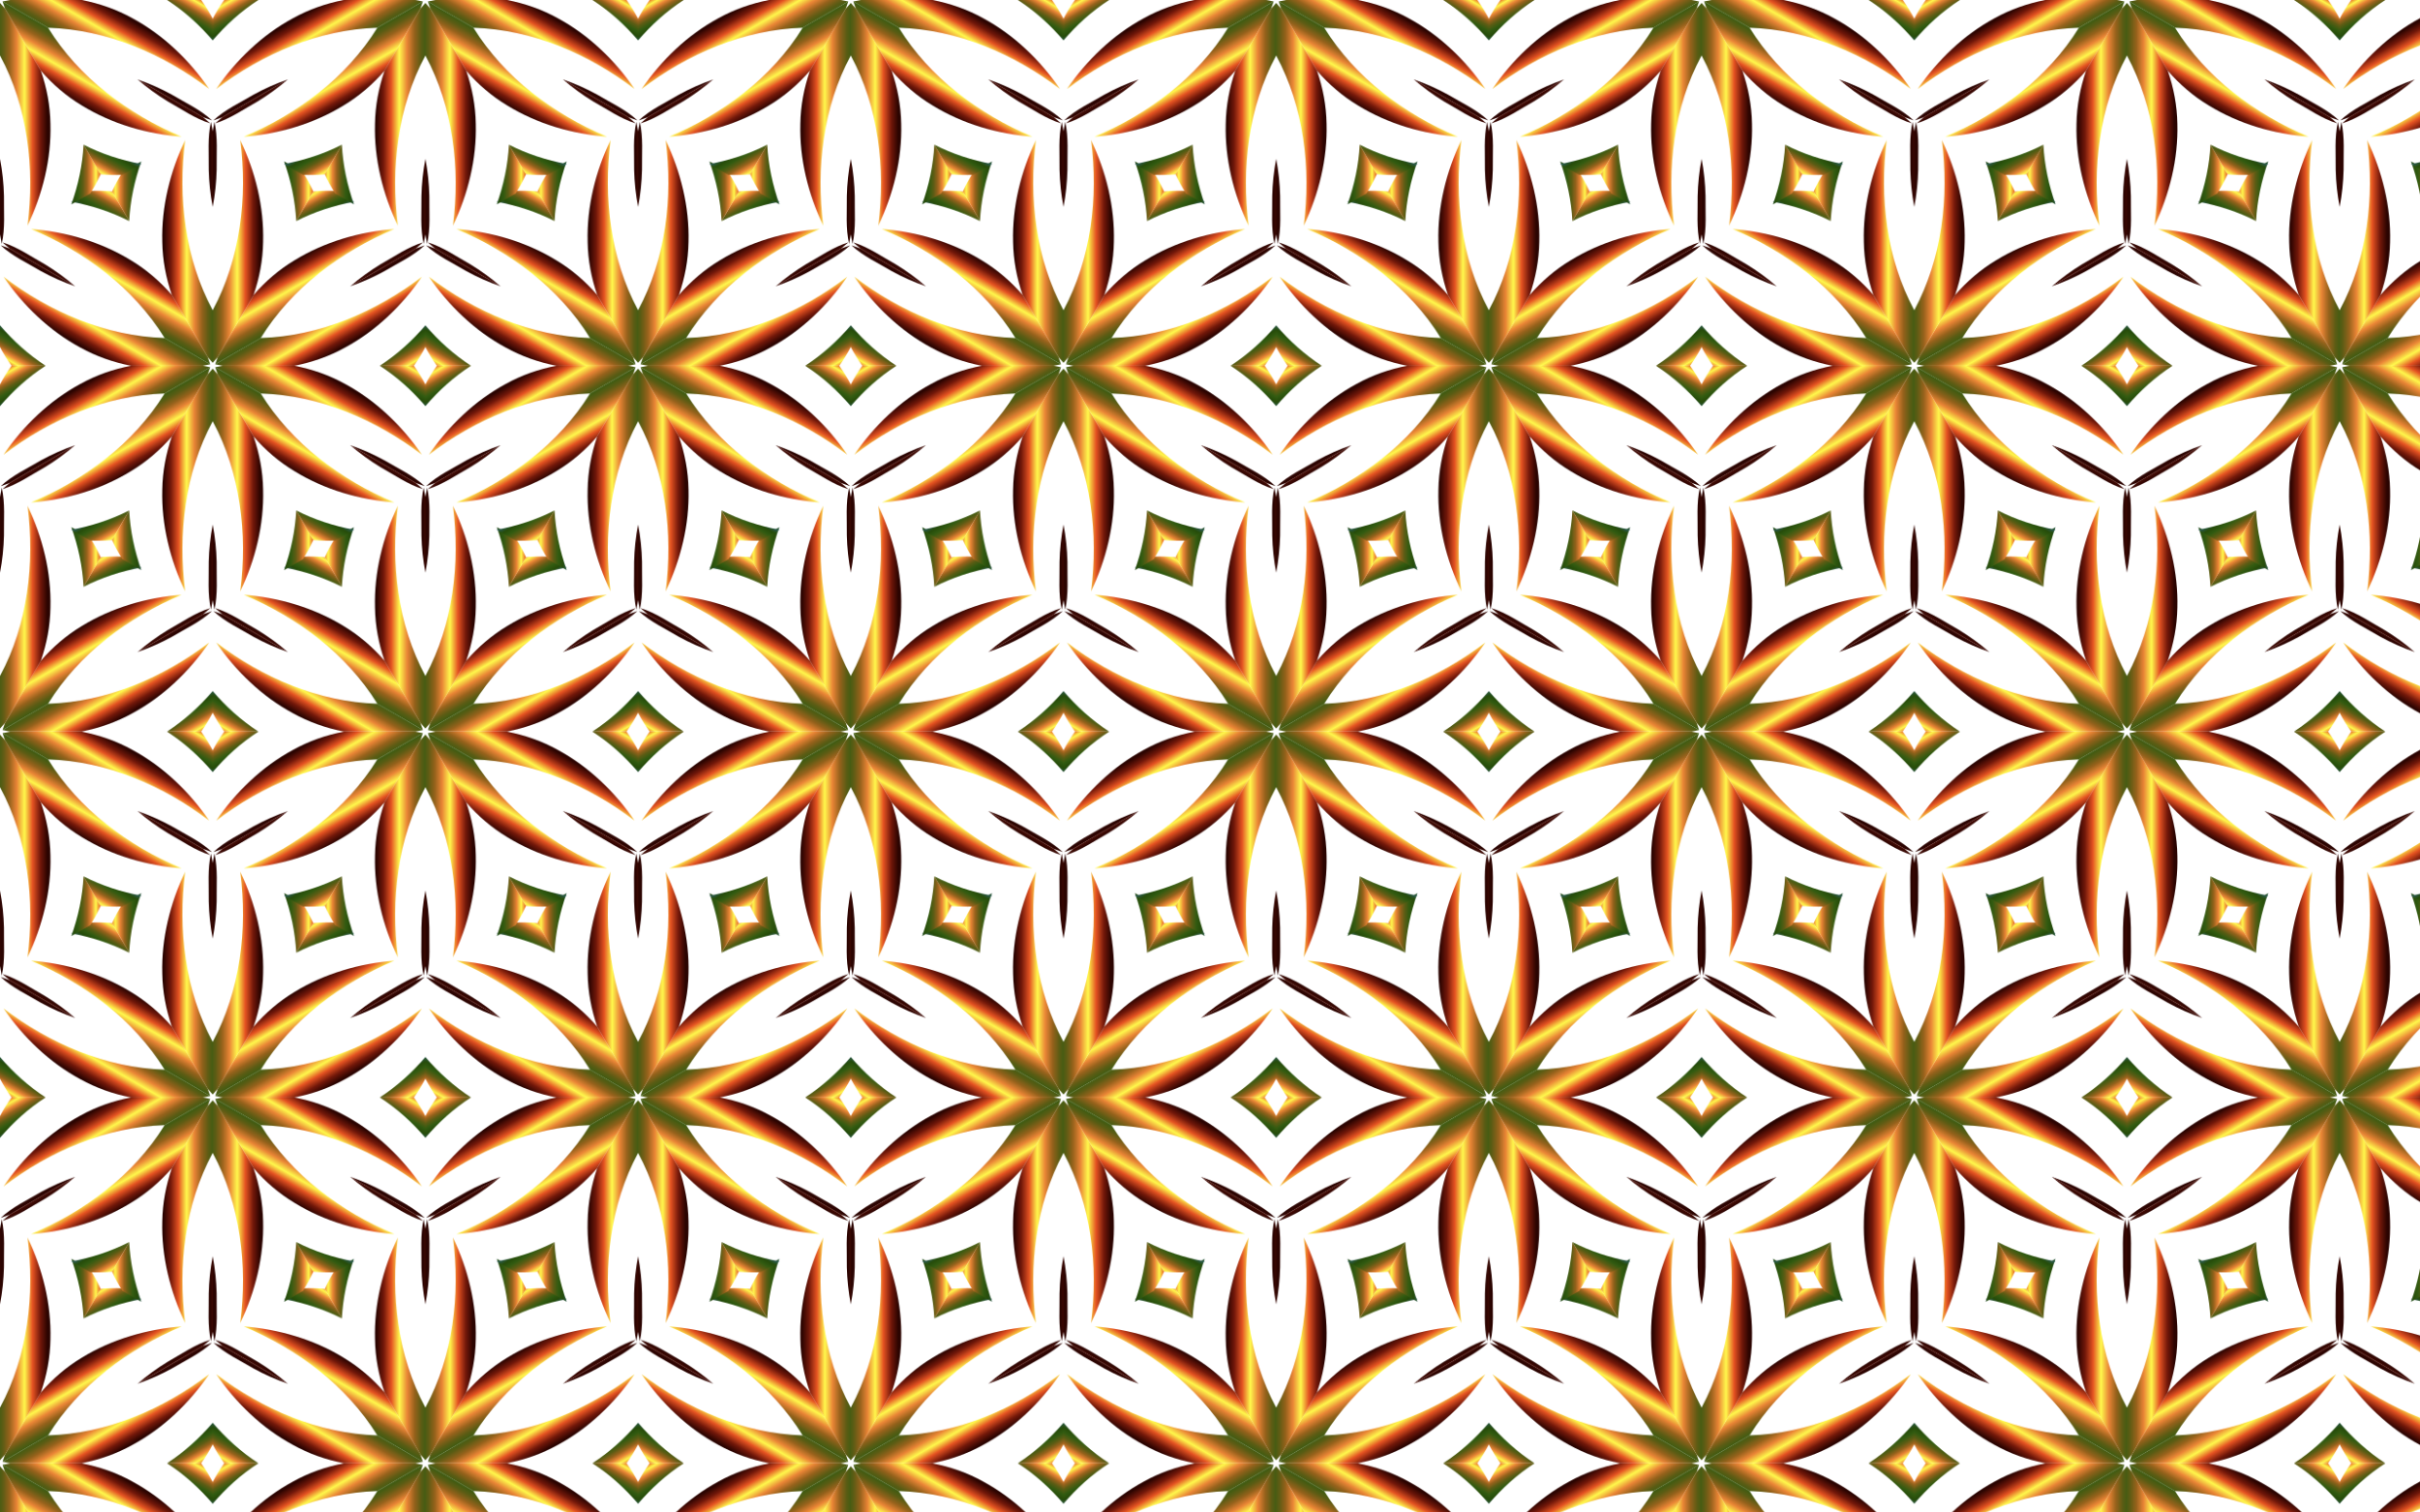
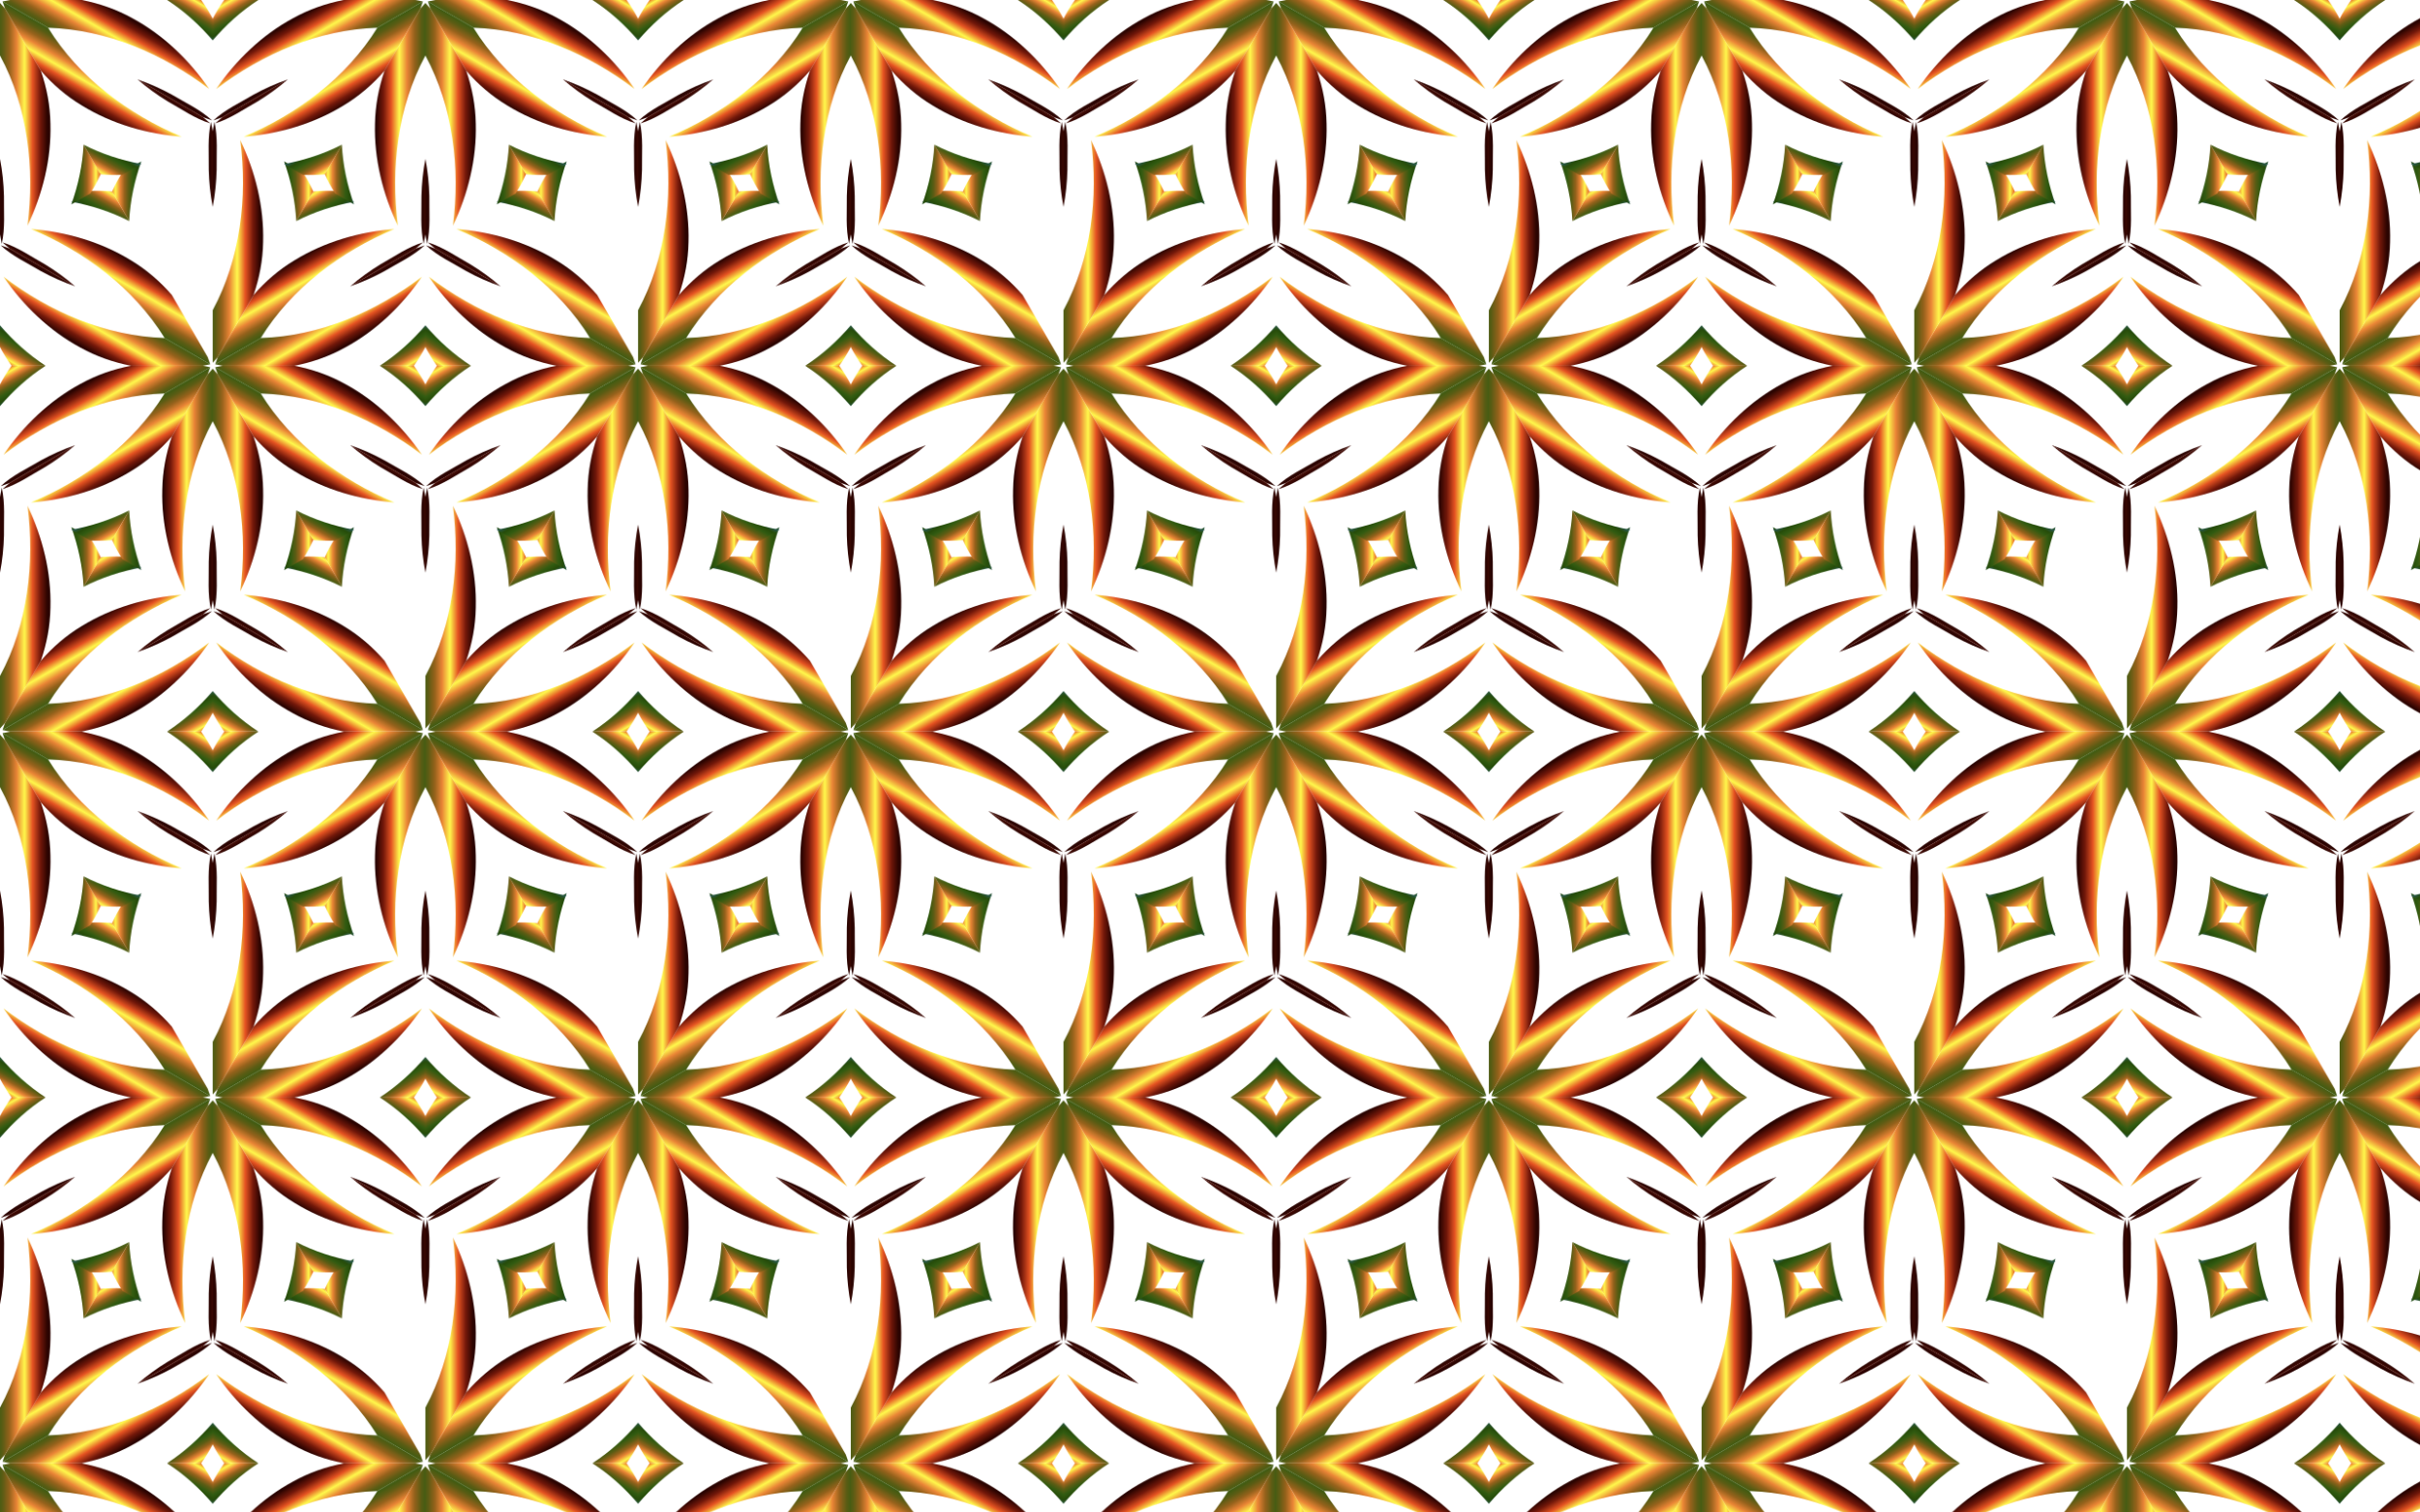
<svg xmlns="http://www.w3.org/2000/svg" version="1.1" id="Layer_1" x="0px" y="0px" viewBox="0 0 2560 1600" enable-background="new 0 0 2560 1600" xml:space="preserve">
  <pattern width="450" height="773.804" patternUnits="userSpaceOnUse" id="Hex_Pattern_13" viewBox="0 -773.804 450 773.804" overflow="visible">
    <g>
      <polygon fill="none" points="0,-773.804 450,-773.804 450,0 0,0   " />
      <g>
        <g>
          <linearGradient id="SVGID_1_" gradientUnits="userSpaceOnUse" x1="5227.12" y1="-7140.999" x2="5276.158" y2="-7140.999" gradientTransform="matrix(3.85 0 0 3.85 -19677.086 27277.604)">
            <stop offset="0" style="stop-color:#2B0401" />
            <stop offset="0.063" style="stop-color:#72180A" />
            <stop offset="0.134" style="stop-color:#E55322" />
            <stop offset="0.206" style="stop-color:#FFF94C" />
            <stop offset="0.276" style="stop-color:#EA8536" />
            <stop offset="0.342" style="stop-color:#96621C" />
            <stop offset="0.403" style="stop-color:#5B5C14" />
            <stop offset="0.471" style="stop-color:#325B11" />
            <stop offset="0.538" style="stop-color:#264C0A" />
            <stop offset="0.611" style="stop-color:#2C5D58" />
            <stop offset="0.672" style="stop-color:#2A5867" />
            <stop offset="0.744" style="stop-color:#0D285B" />
            <stop offset="0.808" style="stop-color:#202FBE" />
            <stop offset="0.864" style="stop-color:#813EDD" />
            <stop offset="0.932" style="stop-color:#E257F9" />
            <stop offset="1" style="stop-color:#2D0B38" />
          </linearGradient>
          <path fill="url(#SVGID_1_)" d="M450-168.015v-80.002c-0.641-3.301-1.249-6.606-1.806-9.918      c-3.781,16.51-2.13,33.786-2.369,50.607C446.125-194.156,447.533-180.986,450-168.015z" />
          <linearGradient id="SVGID_2_" gradientUnits="userSpaceOnUse" x1="5197.297" y1="-7133.645" x2="5215.613" y2="-7133.645" gradientTransform="matrix(3.85 0 0 3.85 -19677.086 27277.604)">
            <stop offset="0" style="stop-color:#2B0401" />
            <stop offset="0.063" style="stop-color:#72180A" />
            <stop offset="0.134" style="stop-color:#E55322" />
            <stop offset="0.206" style="stop-color:#FFF94C" />
            <stop offset="0.276" style="stop-color:#EA8536" />
            <stop offset="0.342" style="stop-color:#96621C" />
            <stop offset="0.403" style="stop-color:#5B5C14" />
            <stop offset="0.471" style="stop-color:#325B11" />
            <stop offset="0.538" style="stop-color:#264C0A" />
            <stop offset="0.611" style="stop-color:#2C5D58" />
            <stop offset="0.672" style="stop-color:#2A5867" />
            <stop offset="0.744" style="stop-color:#0D285B" />
            <stop offset="0.808" style="stop-color:#202FBE" />
            <stop offset="0.864" style="stop-color:#813EDD" />
            <stop offset="0.932" style="stop-color:#E257F9" />
            <stop offset="1" style="stop-color:#2D0B38" />
          </linearGradient>
          <path fill="url(#SVGID_2_)" d="M354.603-204.73c-4.13,6.545-7.838,13.352-11.034,20.385l18.047,31.259      c1.108-21.496,5.647-42.841,12.932-63.159L354.603-204.73z" />
          <linearGradient id="SVGID_3_" gradientUnits="userSpaceOnUse" x1="5214.368" y1="-7117.084" x2="5244.957" y2="-7117.084" gradientTransform="matrix(3.85 0 0 3.85 -19677.086 27277.604)">
            <stop offset="0" style="stop-color:#2B0401" />
            <stop offset="0.063" style="stop-color:#72180A" />
            <stop offset="0.134" style="stop-color:#E55322" />
            <stop offset="0.206" style="stop-color:#FFF94C" />
            <stop offset="0.276" style="stop-color:#EA8536" />
            <stop offset="0.342" style="stop-color:#96621C" />
            <stop offset="0.403" style="stop-color:#5B5C14" />
            <stop offset="0.471" style="stop-color:#325B11" />
            <stop offset="0.538" style="stop-color:#264C0A" />
            <stop offset="0.611" style="stop-color:#2C5D58" />
            <stop offset="0.672" style="stop-color:#2A5867" />
            <stop offset="0.744" style="stop-color:#0D285B" />
            <stop offset="0.808" style="stop-color:#202FBE" />
            <stop offset="0.864" style="stop-color:#813EDD" />
            <stop offset="0.932" style="stop-color:#E257F9" />
            <stop offset="1" style="stop-color:#2D0B38" />
          </linearGradient>
-           <path fill="url(#SVGID_3_)" d="M450-3.072v-55.645c-0.035-0.07-0.071-0.141-0.107-0.211      c-29.311-54.627-36.849-118.897-29.024-179.816c-15.96,33.427-25.244,70.611-24.215,107.818      c0.31,19.124,3.889,38.059,10.143,56.097l37.969,65.765C446.478-7.039,448.222-5.04,450-3.072z" />
        </g>
        <g>
          <linearGradient id="SVGID_4_" gradientUnits="userSpaceOnUse" x1="4847.631" y1="-9795.667" x2="4896.669" y2="-9795.667" gradientTransform="matrix(1.925 -3.334 3.334 1.925 23590.467 34913.996)">
            <stop offset="0" style="stop-color:#2B0401" />
            <stop offset="0.063" style="stop-color:#72180A" />
            <stop offset="0.134" style="stop-color:#E55322" />
            <stop offset="0.206" style="stop-color:#FFF94C" />
            <stop offset="0.276" style="stop-color:#EA8536" />
            <stop offset="0.342" style="stop-color:#96621C" />
            <stop offset="0.403" style="stop-color:#5B5C14" />
            <stop offset="0.471" style="stop-color:#325B11" />
            <stop offset="0.538" style="stop-color:#264C0A" />
            <stop offset="0.611" style="stop-color:#2C5D58" />
            <stop offset="0.672" style="stop-color:#2A5867" />
            <stop offset="0.744" style="stop-color:#0D285B" />
            <stop offset="0.808" style="stop-color:#202FBE" />
            <stop offset="0.864" style="stop-color:#813EDD" />
            <stop offset="0.932" style="stop-color:#E257F9" />
            <stop offset="1" style="stop-color:#2D0B38" />
          </linearGradient>
          <path fill="url(#SVGID_4_)" d="M304.494-84.007l-69.284-40.001c-3.179-1.095-6.346-2.221-9.492-3.395      c12.408,11.529,28.195,18.737,42.642,27.355C279.918-93.722,292.028-88.357,304.494-84.007z" />
          <linearGradient id="SVGID_5_" gradientUnits="userSpaceOnUse" x1="4817.809" y1="-9788.314" x2="4836.124" y2="-9788.314" gradientTransform="matrix(1.925 -3.334 3.334 1.925 23590.467 34913.996)">
            <stop offset="0" style="stop-color:#2B0401" />
            <stop offset="0.063" style="stop-color:#72180A" />
            <stop offset="0.134" style="stop-color:#E55322" />
            <stop offset="0.206" style="stop-color:#FFF94C" />
            <stop offset="0.276" style="stop-color:#EA8536" />
            <stop offset="0.342" style="stop-color:#96621C" />
            <stop offset="0.403" style="stop-color:#5B5C14" />
            <stop offset="0.471" style="stop-color:#325B11" />
            <stop offset="0.538" style="stop-color:#264C0A" />
            <stop offset="0.611" style="stop-color:#2C5D58" />
            <stop offset="0.672" style="stop-color:#2A5867" />
            <stop offset="0.744" style="stop-color:#0D285B" />
            <stop offset="0.808" style="stop-color:#202FBE" />
            <stop offset="0.864" style="stop-color:#813EDD" />
            <stop offset="0.932" style="stop-color:#E257F9" />
            <stop offset="1" style="stop-color:#2D0B38" />
          </linearGradient>
          <path fill="url(#SVGID_5_)" d="M225-19.748c3.603,6.85,7.644,13.464,12.137,19.748l36.094,0      C255.169-11.707,238.954-26.311,225-42.779L225-19.748z" />
          <linearGradient id="SVGID_6_" gradientUnits="userSpaceOnUse" x1="4834.879" y1="-9771.751" x2="4865.467" y2="-9771.751" gradientTransform="matrix(1.925 -3.334 3.334 1.925 23590.467 34913.996)">
            <stop offset="0" style="stop-color:#2B0401" />
            <stop offset="0.063" style="stop-color:#72180A" />
            <stop offset="0.134" style="stop-color:#E55322" />
            <stop offset="0.206" style="stop-color:#FFF94C" />
            <stop offset="0.276" style="stop-color:#EA8536" />
            <stop offset="0.342" style="stop-color:#96621C" />
            <stop offset="0.403" style="stop-color:#5B5C14" />
            <stop offset="0.471" style="stop-color:#325B11" />
            <stop offset="0.538" style="stop-color:#264C0A" />
            <stop offset="0.611" style="stop-color:#2C5D58" />
            <stop offset="0.672" style="stop-color:#2A5867" />
            <stop offset="0.744" style="stop-color:#0D285B" />
            <stop offset="0.808" style="stop-color:#202FBE" />
            <stop offset="0.864" style="stop-color:#813EDD" />
            <stop offset="0.932" style="stop-color:#E257F9" />
            <stop offset="1" style="stop-color:#2D0B38" />
          </linearGradient>
          <path fill="url(#SVGID_6_)" d="M447.339-1.536l-48.19-27.822c-0.079-0.004-0.158-0.009-0.236-0.013      c-61.964-1.929-121.392-27.537-170.238-64.772c20.969,30.535,48.529,57.167,81.266,74.88      c16.717,9.293,34.905,15.662,53.653,19.264l75.939,0C442.143-0.469,444.746-0.98,447.339-1.536z" />
        </g>
        <g>
          <linearGradient id="SVGID_7_" gradientUnits="userSpaceOnUse" x1="9825.139" y1="-9795.667" x2="9874.177" y2="-9795.667" gradientTransform="matrix(-1.925 3.334 3.334 1.925 51837.551 -14011.392)">
            <stop offset="0" style="stop-color:#2B0401" />
            <stop offset="0.063" style="stop-color:#72180A" />
            <stop offset="0.134" style="stop-color:#E55322" />
            <stop offset="0.206" style="stop-color:#FFF94C" />
            <stop offset="0.276" style="stop-color:#EA8536" />
            <stop offset="0.342" style="stop-color:#96621C" />
            <stop offset="0.403" style="stop-color:#5B5C14" />
            <stop offset="0.471" style="stop-color:#325B11" />
            <stop offset="0.538" style="stop-color:#264C0A" />
            <stop offset="0.611" style="stop-color:#2C5D58" />
            <stop offset="0.672" style="stop-color:#2A5867" />
            <stop offset="0.744" style="stop-color:#0D285B" />
            <stop offset="0.808" style="stop-color:#202FBE" />
            <stop offset="0.864" style="stop-color:#813EDD" />
            <stop offset="0.932" style="stop-color:#E257F9" />
            <stop offset="1" style="stop-color:#2D0B38" />
          </linearGradient>
          <path fill="url(#SVGID_7_)" d="M304.494-84.007l-69.284-40.001c-2.538-2.206-5.096-4.385-7.686-6.523      c16.188,4.981,30.324,15.049,45.011,23.252C283.794-100.434,294.494-92.629,304.494-84.007z" />
          <linearGradient id="SVGID_8_" gradientUnits="userSpaceOnUse" x1="9795.316" y1="-9788.314" x2="9813.632" y2="-9788.314" gradientTransform="matrix(-1.925 3.334 3.334 1.925 51837.551 -14011.392)">
            <stop offset="0" style="stop-color:#2B0401" />
            <stop offset="0.063" style="stop-color:#72180A" />
            <stop offset="0.134" style="stop-color:#E55322" />
            <stop offset="0.206" style="stop-color:#FFF94C" />
            <stop offset="0.276" style="stop-color:#EA8536" />
            <stop offset="0.342" style="stop-color:#96621C" />
            <stop offset="0.403" style="stop-color:#5B5C14" />
            <stop offset="0.471" style="stop-color:#325B11" />
            <stop offset="0.538" style="stop-color:#264C0A" />
            <stop offset="0.611" style="stop-color:#2C5D58" />
            <stop offset="0.672" style="stop-color:#2A5867" />
            <stop offset="0.744" style="stop-color:#0D285B" />
            <stop offset="0.808" style="stop-color:#202FBE" />
            <stop offset="0.864" style="stop-color:#813EDD" />
            <stop offset="0.932" style="stop-color:#E257F9" />
            <stop offset="1" style="stop-color:#2D0B38" />
          </linearGradient>
          <path fill="url(#SVGID_8_)" d="M320.397-184.981c7.734-0.304,15.482-0.112,23.171,0.637l18.047,31.259      c-19.17-9.789-39.925-16.53-61.164-20.38L320.397-184.981z" />
          <linearGradient id="SVGID_9_" gradientUnits="userSpaceOnUse" x1="9812.388" y1="-9771.751" x2="9842.976" y2="-9771.751" gradientTransform="matrix(-1.925 3.334 3.334 1.925 51837.551 -14011.392)">
            <stop offset="0" style="stop-color:#2B0401" />
            <stop offset="0.063" style="stop-color:#72180A" />
            <stop offset="0.134" style="stop-color:#E55322" />
            <stop offset="0.206" style="stop-color:#FFF94C" />
            <stop offset="0.276" style="stop-color:#EA8536" />
            <stop offset="0.342" style="stop-color:#96621C" />
            <stop offset="0.403" style="stop-color:#5B5C14" />
            <stop offset="0.471" style="stop-color:#325B11" />
            <stop offset="0.538" style="stop-color:#264C0A" />
            <stop offset="0.611" style="stop-color:#2C5D58" />
            <stop offset="0.672" style="stop-color:#2A5867" />
            <stop offset="0.744" style="stop-color:#0D285B" />
            <stop offset="0.808" style="stop-color:#202FBE" />
            <stop offset="0.864" style="stop-color:#813EDD" />
            <stop offset="0.932" style="stop-color:#E257F9" />
            <stop offset="1" style="stop-color:#2D0B38" />
          </linearGradient>
          <path fill="url(#SVGID_9_)" d="M447.339-1.536l-48.19-27.822c-0.043-0.066-0.086-0.132-0.13-0.198      c-32.653-52.698-84.543-91.36-141.214-115.044c36.928,2.892,73.772,13.444,105.481,32.938      c16.407,9.831,31.016,22.398,43.51,36.833l37.969,65.765C445.665-6.569,446.524-4.06,447.339-1.536z" />
        </g>
      </g>
      <g>
        <g>
          <linearGradient id="SVGID_10_" gradientUnits="userSpaceOnUse" x1="7657.428" y1="-6041.081" x2="7706.466" y2="-6041.081" gradientTransform="matrix(1.925 3.334 -3.334 1.925 -34697.551 -14011.392)">
            <stop offset="0" style="stop-color:#2B0401" />
            <stop offset="0.063" style="stop-color:#72180A" />
            <stop offset="0.134" style="stop-color:#E55322" />
            <stop offset="0.206" style="stop-color:#FFF94C" />
            <stop offset="0.276" style="stop-color:#EA8536" />
            <stop offset="0.342" style="stop-color:#96621C" />
            <stop offset="0.403" style="stop-color:#5B5C14" />
            <stop offset="0.471" style="stop-color:#325B11" />
            <stop offset="0.538" style="stop-color:#264C0A" />
            <stop offset="0.611" style="stop-color:#2C5D58" />
            <stop offset="0.672" style="stop-color:#2A5867" />
            <stop offset="0.744" style="stop-color:#0D285B" />
            <stop offset="0.808" style="stop-color:#202FBE" />
            <stop offset="0.864" style="stop-color:#813EDD" />
            <stop offset="0.932" style="stop-color:#E257F9" />
            <stop offset="1" style="stop-color:#2D0B38" />
          </linearGradient>
          <path fill="url(#SVGID_10_)" d="M145.506-84.007l69.284-40.001c2.538-2.206,5.096-4.385,7.686-6.523      c-16.188,4.981-30.324,15.049-45.011,23.252C166.206-100.434,155.506-92.629,145.506-84.007z" />
          <linearGradient id="SVGID_11_" gradientUnits="userSpaceOnUse" x1="7627.605" y1="-6033.727" x2="7645.92" y2="-6033.727" gradientTransform="matrix(1.925 3.334 -3.334 1.925 -34697.551 -14011.392)">
            <stop offset="0" style="stop-color:#2B0401" />
            <stop offset="0.063" style="stop-color:#72180A" />
            <stop offset="0.134" style="stop-color:#E55322" />
            <stop offset="0.206" style="stop-color:#FFF94C" />
            <stop offset="0.276" style="stop-color:#EA8536" />
            <stop offset="0.342" style="stop-color:#96621C" />
            <stop offset="0.403" style="stop-color:#5B5C14" />
            <stop offset="0.471" style="stop-color:#325B11" />
            <stop offset="0.538" style="stop-color:#264C0A" />
            <stop offset="0.611" style="stop-color:#2C5D58" />
            <stop offset="0.672" style="stop-color:#2A5867" />
            <stop offset="0.744" style="stop-color:#0D285B" />
            <stop offset="0.808" style="stop-color:#202FBE" />
            <stop offset="0.864" style="stop-color:#813EDD" />
            <stop offset="0.932" style="stop-color:#E257F9" />
            <stop offset="1" style="stop-color:#2D0B38" />
          </linearGradient>
          <path fill="url(#SVGID_11_)" d="M129.602-184.981c-7.734-0.304-15.482-0.112-23.171,0.637l-18.047,31.259      c19.17-9.789,39.925-16.53,61.164-20.38L129.602-184.981z" />
          <linearGradient id="SVGID_12_" gradientUnits="userSpaceOnUse" x1="7644.676" y1="-6017.165" x2="7675.264" y2="-6017.165" gradientTransform="matrix(1.925 3.334 -3.334 1.925 -34697.551 -14011.392)">
            <stop offset="0" style="stop-color:#2B0401" />
            <stop offset="0.063" style="stop-color:#72180A" />
            <stop offset="0.134" style="stop-color:#E55322" />
            <stop offset="0.206" style="stop-color:#FFF94C" />
            <stop offset="0.276" style="stop-color:#EA8536" />
            <stop offset="0.342" style="stop-color:#96621C" />
            <stop offset="0.403" style="stop-color:#5B5C14" />
            <stop offset="0.471" style="stop-color:#325B11" />
            <stop offset="0.538" style="stop-color:#264C0A" />
            <stop offset="0.611" style="stop-color:#2C5D58" />
            <stop offset="0.672" style="stop-color:#2A5867" />
            <stop offset="0.744" style="stop-color:#0D285B" />
            <stop offset="0.808" style="stop-color:#202FBE" />
            <stop offset="0.864" style="stop-color:#813EDD" />
            <stop offset="0.932" style="stop-color:#E257F9" />
            <stop offset="1" style="stop-color:#2D0B38" />
          </linearGradient>
          <path fill="url(#SVGID_12_)" d="M2.661-1.536l48.19-27.822c0.043-0.066,0.086-0.132,0.13-0.198      c32.653-52.698,84.543-91.36,141.214-115.044c-36.928,2.892-73.772,13.444-105.481,32.938      c-16.407,9.831-31.016,22.398-43.51,36.833L5.233-9.064C4.335-6.569,3.476-4.06,2.661-1.536z" />
        </g>
        <g>
          <linearGradient id="SVGID_13_" gradientUnits="userSpaceOnUse" x1="7015.343" y1="-6041.081" x2="7064.38" y2="-6041.081" gradientTransform="matrix(-1.925 -3.334 -3.334 1.925 -6450.467 34913.996)">
            <stop offset="0" style="stop-color:#2B0401" />
            <stop offset="0.063" style="stop-color:#72180A" />
            <stop offset="0.134" style="stop-color:#E55322" />
            <stop offset="0.206" style="stop-color:#FFF94C" />
            <stop offset="0.276" style="stop-color:#EA8536" />
            <stop offset="0.342" style="stop-color:#96621C" />
            <stop offset="0.403" style="stop-color:#5B5C14" />
            <stop offset="0.471" style="stop-color:#325B11" />
            <stop offset="0.538" style="stop-color:#264C0A" />
            <stop offset="0.611" style="stop-color:#2C5D58" />
            <stop offset="0.672" style="stop-color:#2A5867" />
            <stop offset="0.744" style="stop-color:#0D285B" />
            <stop offset="0.808" style="stop-color:#202FBE" />
            <stop offset="0.864" style="stop-color:#813EDD" />
            <stop offset="0.932" style="stop-color:#E257F9" />
            <stop offset="1" style="stop-color:#2D0B38" />
          </linearGradient>
          <path fill="url(#SVGID_13_)" d="M145.506-84.007l69.284-40.001c3.179-1.095,6.346-2.221,9.492-3.395      c-12.408,11.529-28.195,18.737-42.642,27.355C170.082-93.722,157.972-88.357,145.506-84.007z" />
          <linearGradient id="SVGID_14_" gradientUnits="userSpaceOnUse" x1="6985.52" y1="-6033.727" x2="7003.835" y2="-6033.727" gradientTransform="matrix(-1.925 -3.334 -3.334 1.925 -6450.467 34913.996)">
            <stop offset="0" style="stop-color:#2B0401" />
            <stop offset="0.063" style="stop-color:#72180A" />
            <stop offset="0.134" style="stop-color:#E55322" />
            <stop offset="0.206" style="stop-color:#FFF94C" />
            <stop offset="0.276" style="stop-color:#EA8536" />
            <stop offset="0.342" style="stop-color:#96621C" />
            <stop offset="0.403" style="stop-color:#5B5C14" />
            <stop offset="0.471" style="stop-color:#325B11" />
            <stop offset="0.538" style="stop-color:#264C0A" />
            <stop offset="0.611" style="stop-color:#2C5D58" />
            <stop offset="0.672" style="stop-color:#2A5867" />
            <stop offset="0.744" style="stop-color:#0D285B" />
            <stop offset="0.808" style="stop-color:#202FBE" />
            <stop offset="0.864" style="stop-color:#813EDD" />
            <stop offset="0.932" style="stop-color:#E257F9" />
            <stop offset="1" style="stop-color:#2D0B38" />
          </linearGradient>
          <path fill="url(#SVGID_14_)" d="M225-19.748c-3.603,6.85-7.644,13.464-12.137,19.748l-36.094,0      C194.831-11.707,211.046-26.311,225-42.779L225-19.748z" />
          <linearGradient id="SVGID_15_" gradientUnits="userSpaceOnUse" x1="7002.591" y1="-6017.165" x2="7033.179" y2="-6017.165" gradientTransform="matrix(-1.925 -3.334 -3.334 1.925 -6450.467 34913.996)">
            <stop offset="0" style="stop-color:#2B0401" />
            <stop offset="0.063" style="stop-color:#72180A" />
            <stop offset="0.134" style="stop-color:#E55322" />
            <stop offset="0.206" style="stop-color:#FFF94C" />
            <stop offset="0.276" style="stop-color:#EA8536" />
            <stop offset="0.342" style="stop-color:#96621C" />
            <stop offset="0.403" style="stop-color:#5B5C14" />
            <stop offset="0.471" style="stop-color:#325B11" />
            <stop offset="0.538" style="stop-color:#264C0A" />
            <stop offset="0.611" style="stop-color:#2C5D58" />
            <stop offset="0.672" style="stop-color:#2A5867" />
            <stop offset="0.744" style="stop-color:#0D285B" />
            <stop offset="0.808" style="stop-color:#202FBE" />
            <stop offset="0.864" style="stop-color:#813EDD" />
            <stop offset="0.932" style="stop-color:#E257F9" />
            <stop offset="1" style="stop-color:#2D0B38" />
          </linearGradient>
          <path fill="url(#SVGID_15_)" d="M2.661-1.536l48.19-27.822c0.079-0.004,0.158-0.009,0.236-0.013      c61.964-1.929,121.392-27.537,170.238-64.772c-20.969,30.535-48.529,57.167-81.266,74.88      C123.341-9.971,105.154-3.603,86.405,0l-75.939,0C7.857-0.469,5.254-0.98,2.661-1.536z" />
        </g>
        <g>
          <linearGradient id="SVGID_16_" gradientUnits="userSpaceOnUse" x1="9562.543" y1="-7140.999" x2="9611.581" y2="-7140.999" gradientTransform="matrix(-3.85 0 0 3.85 36817.086 27277.604)">
            <stop offset="0" style="stop-color:#2B0401" />
            <stop offset="0.063" style="stop-color:#72180A" />
            <stop offset="0.134" style="stop-color:#E55322" />
            <stop offset="0.206" style="stop-color:#FFF94C" />
            <stop offset="0.276" style="stop-color:#EA8536" />
            <stop offset="0.342" style="stop-color:#96621C" />
            <stop offset="0.403" style="stop-color:#5B5C14" />
            <stop offset="0.471" style="stop-color:#325B11" />
            <stop offset="0.538" style="stop-color:#264C0A" />
            <stop offset="0.611" style="stop-color:#2C5D58" />
            <stop offset="0.672" style="stop-color:#2A5867" />
            <stop offset="0.744" style="stop-color:#0D285B" />
            <stop offset="0.808" style="stop-color:#202FBE" />
            <stop offset="0.864" style="stop-color:#813EDD" />
            <stop offset="0.932" style="stop-color:#E257F9" />
            <stop offset="1" style="stop-color:#2D0B38" />
          </linearGradient>
          <path fill="url(#SVGID_16_)" d="M0-168.015v-80.002c0.641-3.301,1.249-6.606,1.806-9.918      c3.781,16.51,2.13,33.786,2.369,50.607C3.875-194.156,2.467-180.986,0-168.015z" />
          <linearGradient id="SVGID_17_" gradientUnits="userSpaceOnUse" x1="9532.72" y1="-7133.645" x2="9551.035" y2="-7133.645" gradientTransform="matrix(-3.85 0 0 3.85 36817.086 27277.604)">
            <stop offset="0" style="stop-color:#2B0401" />
            <stop offset="0.063" style="stop-color:#72180A" />
            <stop offset="0.134" style="stop-color:#E55322" />
            <stop offset="0.206" style="stop-color:#FFF94C" />
            <stop offset="0.276" style="stop-color:#EA8536" />
            <stop offset="0.342" style="stop-color:#96621C" />
            <stop offset="0.403" style="stop-color:#5B5C14" />
            <stop offset="0.471" style="stop-color:#325B11" />
            <stop offset="0.538" style="stop-color:#264C0A" />
            <stop offset="0.611" style="stop-color:#2C5D58" />
            <stop offset="0.672" style="stop-color:#2A5867" />
            <stop offset="0.744" style="stop-color:#0D285B" />
            <stop offset="0.808" style="stop-color:#202FBE" />
            <stop offset="0.864" style="stop-color:#813EDD" />
            <stop offset="0.932" style="stop-color:#E257F9" />
            <stop offset="1" style="stop-color:#2D0B38" />
          </linearGradient>
          <path fill="url(#SVGID_17_)" d="M95.397-204.73c4.13,6.545,7.838,13.352,11.034,20.385l-18.047,31.259      c-1.108-21.496-5.647-42.841-12.932-63.159L95.397-204.73z" />
          <linearGradient id="SVGID_18_" gradientUnits="userSpaceOnUse" x1="9549.791" y1="-7117.084" x2="9580.379" y2="-7117.084" gradientTransform="matrix(-3.85 0 0 3.85 36817.086 27277.604)">
            <stop offset="0" style="stop-color:#2B0401" />
            <stop offset="0.063" style="stop-color:#72180A" />
            <stop offset="0.134" style="stop-color:#E55322" />
            <stop offset="0.206" style="stop-color:#FFF94C" />
            <stop offset="0.276" style="stop-color:#EA8536" />
            <stop offset="0.342" style="stop-color:#96621C" />
            <stop offset="0.403" style="stop-color:#5B5C14" />
            <stop offset="0.471" style="stop-color:#325B11" />
            <stop offset="0.538" style="stop-color:#264C0A" />
            <stop offset="0.611" style="stop-color:#2C5D58" />
            <stop offset="0.672" style="stop-color:#2A5867" />
            <stop offset="0.744" style="stop-color:#0D285B" />
            <stop offset="0.808" style="stop-color:#202FBE" />
            <stop offset="0.864" style="stop-color:#813EDD" />
            <stop offset="0.932" style="stop-color:#E257F9" />
            <stop offset="1" style="stop-color:#2D0B38" />
          </linearGradient>
          <path fill="url(#SVGID_18_)" d="M0-3.072v-55.645c0.035-0.07,0.071-0.141,0.107-0.211      c29.311-54.627,36.849-118.897,29.024-179.816c15.96,33.427,25.244,70.611,24.215,107.818      c-0.31,19.124-3.889,38.059-10.143,56.097L5.233-9.064C3.522-7.039,1.778-5.04,0-3.072z" />
        </g>
      </g>
      <g>
        <g>
          <linearGradient id="SVGID_19_" gradientUnits="userSpaceOnUse" x1="5168.674" y1="-7241.502" x2="5217.712" y2="-7241.502" gradientTransform="matrix(3.85 0 0 3.85 -19677.086 27277.604)">
            <stop offset="0" style="stop-color:#2B0401" />
            <stop offset="0.063" style="stop-color:#72180A" />
            <stop offset="0.134" style="stop-color:#E55322" />
            <stop offset="0.206" style="stop-color:#FFF94C" />
            <stop offset="0.276" style="stop-color:#EA8536" />
            <stop offset="0.342" style="stop-color:#96621C" />
            <stop offset="0.403" style="stop-color:#5B5C14" />
            <stop offset="0.471" style="stop-color:#325B11" />
            <stop offset="0.538" style="stop-color:#264C0A" />
            <stop offset="0.611" style="stop-color:#2C5D58" />
            <stop offset="0.672" style="stop-color:#2A5867" />
            <stop offset="0.744" style="stop-color:#0D285B" />
            <stop offset="0.808" style="stop-color:#202FBE" />
            <stop offset="0.864" style="stop-color:#813EDD" />
            <stop offset="0.932" style="stop-color:#E257F9" />
            <stop offset="1" style="stop-color:#2D0B38" />
          </linearGradient>
          <path fill="url(#SVGID_19_)" d="M225-554.917v-80.002c-0.641-3.301-1.249-6.606-1.806-9.918      c-3.781,16.51-2.13,33.786-2.369,50.607C221.125-581.058,222.533-567.888,225-554.917z" />
          <linearGradient id="SVGID_20_" gradientUnits="userSpaceOnUse" x1="5138.851" y1="-7234.148" x2="5157.167" y2="-7234.148" gradientTransform="matrix(3.85 0 0 3.85 -19677.086 27277.604)">
            <stop offset="0" style="stop-color:#2B0401" />
            <stop offset="0.063" style="stop-color:#72180A" />
            <stop offset="0.134" style="stop-color:#E55322" />
            <stop offset="0.206" style="stop-color:#FFF94C" />
            <stop offset="0.276" style="stop-color:#EA8536" />
            <stop offset="0.342" style="stop-color:#96621C" />
            <stop offset="0.403" style="stop-color:#5B5C14" />
            <stop offset="0.471" style="stop-color:#325B11" />
            <stop offset="0.538" style="stop-color:#264C0A" />
            <stop offset="0.611" style="stop-color:#2C5D58" />
            <stop offset="0.672" style="stop-color:#2A5867" />
            <stop offset="0.744" style="stop-color:#0D285B" />
            <stop offset="0.808" style="stop-color:#202FBE" />
            <stop offset="0.864" style="stop-color:#813EDD" />
            <stop offset="0.932" style="stop-color:#E257F9" />
            <stop offset="1" style="stop-color:#2D0B38" />
          </linearGradient>
          <path fill="url(#SVGID_20_)" d="M129.602-591.632c-4.13,6.545-7.838,13.352-11.034,20.385l18.047,31.259      c1.108-21.496,5.647-42.841,12.932-63.159L129.602-591.632z" />
          <linearGradient id="SVGID_21_" gradientUnits="userSpaceOnUse" x1="5155.922" y1="-7217.586" x2="5186.51" y2="-7217.586" gradientTransform="matrix(3.85 0 0 3.85 -19677.086 27277.604)">
            <stop offset="0" style="stop-color:#2B0401" />
            <stop offset="0.063" style="stop-color:#72180A" />
            <stop offset="0.134" style="stop-color:#E55322" />
            <stop offset="0.206" style="stop-color:#FFF94C" />
            <stop offset="0.276" style="stop-color:#EA8536" />
            <stop offset="0.342" style="stop-color:#96621C" />
            <stop offset="0.403" style="stop-color:#5B5C14" />
            <stop offset="0.471" style="stop-color:#325B11" />
            <stop offset="0.538" style="stop-color:#264C0A" />
            <stop offset="0.611" style="stop-color:#2C5D58" />
            <stop offset="0.672" style="stop-color:#2A5867" />
            <stop offset="0.744" style="stop-color:#0D285B" />
            <stop offset="0.808" style="stop-color:#202FBE" />
            <stop offset="0.864" style="stop-color:#813EDD" />
            <stop offset="0.932" style="stop-color:#E257F9" />
            <stop offset="1" style="stop-color:#2D0B38" />
          </linearGradient>
-           <path fill="url(#SVGID_21_)" d="M225-389.974v-55.645c-0.035-0.07-0.071-0.141-0.107-0.211      c-29.311-54.627-36.849-118.897-29.024-179.816c-15.96,33.427-25.244,70.611-24.215,107.818      c0.31,19.124,3.889,38.059,10.143,56.097l37.969,65.765C221.478-393.941,223.222-391.942,225-389.974z" />
        </g>
        <g>
          <linearGradient id="SVGID_22_" gradientUnits="userSpaceOnUse" x1="4905.446" y1="-9896.534" x2="4954.483" y2="-9896.534" gradientTransform="matrix(1.925 -3.334 3.334 1.925 23590.467 34913.996)">
            <stop offset="0" style="stop-color:#2B0401" />
            <stop offset="0.063" style="stop-color:#72180A" />
            <stop offset="0.134" style="stop-color:#E55322" />
            <stop offset="0.206" style="stop-color:#FFF94C" />
            <stop offset="0.276" style="stop-color:#EA8536" />
            <stop offset="0.342" style="stop-color:#96621C" />
            <stop offset="0.403" style="stop-color:#5B5C14" />
            <stop offset="0.471" style="stop-color:#325B11" />
            <stop offset="0.538" style="stop-color:#264C0A" />
            <stop offset="0.611" style="stop-color:#2C5D58" />
            <stop offset="0.672" style="stop-color:#2A5867" />
            <stop offset="0.744" style="stop-color:#0D285B" />
            <stop offset="0.808" style="stop-color:#202FBE" />
            <stop offset="0.864" style="stop-color:#813EDD" />
            <stop offset="0.932" style="stop-color:#E257F9" />
            <stop offset="1" style="stop-color:#2D0B38" />
          </linearGradient>
          <path fill="url(#SVGID_22_)" d="M79.495-470.909l-69.284-40.001c-3.179-1.095-6.346-2.221-9.492-3.395      c12.408,11.529,28.195,18.737,42.642,27.355C54.919-480.624,67.028-475.259,79.495-470.909z" />
          <linearGradient id="SVGID_23_" gradientUnits="userSpaceOnUse" x1="4875.623" y1="-9889.181" x2="4893.939" y2="-9889.181" gradientTransform="matrix(1.925 -3.334 3.334 1.925 23590.467 34913.996)">
            <stop offset="0" style="stop-color:#2B0401" />
            <stop offset="0.063" style="stop-color:#72180A" />
            <stop offset="0.134" style="stop-color:#E55322" />
            <stop offset="0.206" style="stop-color:#FFF94C" />
            <stop offset="0.276" style="stop-color:#EA8536" />
            <stop offset="0.342" style="stop-color:#96621C" />
            <stop offset="0.403" style="stop-color:#5B5C14" />
            <stop offset="0.471" style="stop-color:#325B11" />
            <stop offset="0.538" style="stop-color:#264C0A" />
            <stop offset="0.611" style="stop-color:#2C5D58" />
            <stop offset="0.672" style="stop-color:#2A5867" />
            <stop offset="0.744" style="stop-color:#0D285B" />
            <stop offset="0.808" style="stop-color:#202FBE" />
            <stop offset="0.864" style="stop-color:#813EDD" />
            <stop offset="0.932" style="stop-color:#E257F9" />
            <stop offset="1" style="stop-color:#2D0B38" />
          </linearGradient>
          <path fill="url(#SVGID_23_)" d="M0-406.65c3.603,6.85,7.644,13.464,12.137,19.748l36.094,0      C30.169-398.609,13.954-413.213,0-429.681L0-406.65z" />
          <linearGradient id="SVGID_24_" gradientUnits="userSpaceOnUse" x1="4892.694" y1="-9872.618" x2="4923.282" y2="-9872.618" gradientTransform="matrix(1.925 -3.334 3.334 1.925 23590.467 34913.996)">
            <stop offset="0" style="stop-color:#2B0401" />
            <stop offset="0.063" style="stop-color:#72180A" />
            <stop offset="0.134" style="stop-color:#E55322" />
            <stop offset="0.206" style="stop-color:#FFF94C" />
            <stop offset="0.276" style="stop-color:#EA8536" />
            <stop offset="0.342" style="stop-color:#96621C" />
            <stop offset="0.403" style="stop-color:#5B5C14" />
            <stop offset="0.471" style="stop-color:#325B11" />
            <stop offset="0.538" style="stop-color:#264C0A" />
            <stop offset="0.611" style="stop-color:#2C5D58" />
            <stop offset="0.672" style="stop-color:#2A5867" />
            <stop offset="0.744" style="stop-color:#0D285B" />
            <stop offset="0.808" style="stop-color:#202FBE" />
            <stop offset="0.864" style="stop-color:#813EDD" />
            <stop offset="0.932" style="stop-color:#E257F9" />
            <stop offset="1" style="stop-color:#2D0B38" />
          </linearGradient>
          <path fill="url(#SVGID_24_)" d="M222.339-388.438l-48.19-27.822c-0.079-0.004-0.158-0.009-0.236-0.013      c-61.964-1.929-121.392-27.537-170.238-64.772c20.969,30.535,48.529,57.167,81.266,74.88      c16.717,9.293,34.905,15.662,53.653,19.264h75.939C217.143-387.372,219.746-387.882,222.339-388.438z" />
        </g>
        <g>
          <linearGradient id="SVGID_25_" gradientUnits="userSpaceOnUse" x1="7073.157" y1="-11452.013" x2="7122.195" y2="-11452.013" gradientTransform="matrix(-1.925 -3.334 3.334 -1.925 51837.551 1261.391)">
            <stop offset="0" style="stop-color:#2B0401" />
            <stop offset="0.063" style="stop-color:#72180A" />
            <stop offset="0.134" style="stop-color:#E55322" />
            <stop offset="0.206" style="stop-color:#FFF94C" />
            <stop offset="0.276" style="stop-color:#EA8536" />
            <stop offset="0.342" style="stop-color:#96621C" />
            <stop offset="0.403" style="stop-color:#5B5C14" />
            <stop offset="0.471" style="stop-color:#325B11" />
            <stop offset="0.538" style="stop-color:#264C0A" />
            <stop offset="0.611" style="stop-color:#2C5D58" />
            <stop offset="0.672" style="stop-color:#2A5867" />
            <stop offset="0.744" style="stop-color:#0D285B" />
            <stop offset="0.808" style="stop-color:#202FBE" />
            <stop offset="0.864" style="stop-color:#813EDD" />
            <stop offset="0.932" style="stop-color:#E257F9" />
            <stop offset="1" style="stop-color:#2D0B38" />
          </linearGradient>
          <path fill="url(#SVGID_25_)" d="M79.495-302.894l-69.284,40.001c-2.538,2.206-5.096,4.385-7.686,6.523      c16.188-4.981,30.324-15.049,45.011-23.252C58.794-286.468,69.494-294.272,79.495-302.894z" />
          <linearGradient id="SVGID_26_" gradientUnits="userSpaceOnUse" x1="7043.334" y1="-11444.659" x2="7061.65" y2="-11444.659" gradientTransform="matrix(-1.925 -3.334 3.334 -1.925 51837.551 1261.391)">
            <stop offset="0" style="stop-color:#2B0401" />
            <stop offset="0.063" style="stop-color:#72180A" />
            <stop offset="0.134" style="stop-color:#E55322" />
            <stop offset="0.206" style="stop-color:#FFF94C" />
            <stop offset="0.276" style="stop-color:#EA8536" />
            <stop offset="0.342" style="stop-color:#96621C" />
            <stop offset="0.403" style="stop-color:#5B5C14" />
            <stop offset="0.471" style="stop-color:#325B11" />
            <stop offset="0.538" style="stop-color:#264C0A" />
            <stop offset="0.611" style="stop-color:#2C5D58" />
            <stop offset="0.672" style="stop-color:#2A5867" />
            <stop offset="0.744" style="stop-color:#0D285B" />
            <stop offset="0.808" style="stop-color:#202FBE" />
            <stop offset="0.864" style="stop-color:#813EDD" />
            <stop offset="0.932" style="stop-color:#E257F9" />
            <stop offset="1" style="stop-color:#2D0B38" />
          </linearGradient>
          <path fill="url(#SVGID_26_)" d="M95.397-201.92c7.734,0.304,15.482,0.112,23.171-0.637l18.047-31.259      c-19.17,9.789-39.925,16.53-61.164,20.38L95.397-201.92z" />
          <linearGradient id="SVGID_27_" gradientUnits="userSpaceOnUse" x1="7060.405" y1="-11428.097" x2="7090.993" y2="-11428.097" gradientTransform="matrix(-1.925 -3.334 3.334 -1.925 51837.551 1261.391)">
            <stop offset="0" style="stop-color:#2B0401" />
            <stop offset="0.063" style="stop-color:#72180A" />
            <stop offset="0.134" style="stop-color:#E55322" />
            <stop offset="0.206" style="stop-color:#FFF94C" />
            <stop offset="0.276" style="stop-color:#EA8536" />
            <stop offset="0.342" style="stop-color:#96621C" />
            <stop offset="0.403" style="stop-color:#5B5C14" />
            <stop offset="0.471" style="stop-color:#325B11" />
            <stop offset="0.538" style="stop-color:#264C0A" />
            <stop offset="0.611" style="stop-color:#2C5D58" />
            <stop offset="0.672" style="stop-color:#2A5867" />
            <stop offset="0.744" style="stop-color:#0D285B" />
            <stop offset="0.808" style="stop-color:#202FBE" />
            <stop offset="0.864" style="stop-color:#813EDD" />
            <stop offset="0.932" style="stop-color:#E257F9" />
            <stop offset="1" style="stop-color:#2D0B38" />
          </linearGradient>
          <path fill="url(#SVGID_27_)" d="M222.339-385.366l-48.19,27.822c-0.043,0.066-0.086,0.132-0.13,0.198      c-32.653,52.698-84.543,91.36-141.214,115.044c36.928-2.892,73.772-13.444,105.481-32.938      c16.407-9.831,31.016-22.398,43.51-36.833l37.969-65.765C220.665-380.333,221.524-382.842,222.339-385.366z" />
        </g>
        <g>
          <linearGradient id="SVGID_28_" gradientUnits="userSpaceOnUse" x1="9504.097" y1="-10352.459" x2="9553.135" y2="-10352.459" gradientTransform="matrix(-3.85 0 0 -3.85 36817.086 -40027.605)">
            <stop offset="0" style="stop-color:#2B0401" />
            <stop offset="0.063" style="stop-color:#72180A" />
            <stop offset="0.134" style="stop-color:#E55322" />
            <stop offset="0.206" style="stop-color:#FFF94C" />
            <stop offset="0.276" style="stop-color:#EA8536" />
            <stop offset="0.342" style="stop-color:#96621C" />
            <stop offset="0.403" style="stop-color:#5B5C14" />
            <stop offset="0.471" style="stop-color:#325B11" />
            <stop offset="0.538" style="stop-color:#264C0A" />
            <stop offset="0.611" style="stop-color:#2C5D58" />
            <stop offset="0.672" style="stop-color:#2A5867" />
            <stop offset="0.744" style="stop-color:#0D285B" />
            <stop offset="0.808" style="stop-color:#202FBE" />
            <stop offset="0.864" style="stop-color:#813EDD" />
            <stop offset="0.932" style="stop-color:#E257F9" />
            <stop offset="1" style="stop-color:#2D0B38" />
          </linearGradient>
          <path fill="url(#SVGID_28_)" d="M225-218.887v80.002c0.641,3.301,1.249,6.606,1.806,9.918      c3.781-16.51,2.13-33.786,2.369-50.607C228.875-192.746,227.467-205.915,225-218.887z" />
          <linearGradient id="SVGID_29_" gradientUnits="userSpaceOnUse" x1="9474.273" y1="-10345.104" x2="9492.589" y2="-10345.104" gradientTransform="matrix(-3.85 0 0 -3.85 36817.086 -40027.605)">
            <stop offset="0" style="stop-color:#2B0401" />
            <stop offset="0.063" style="stop-color:#72180A" />
            <stop offset="0.134" style="stop-color:#E55322" />
            <stop offset="0.206" style="stop-color:#FFF94C" />
            <stop offset="0.276" style="stop-color:#EA8536" />
            <stop offset="0.342" style="stop-color:#96621C" />
            <stop offset="0.403" style="stop-color:#5B5C14" />
            <stop offset="0.471" style="stop-color:#325B11" />
            <stop offset="0.538" style="stop-color:#264C0A" />
            <stop offset="0.611" style="stop-color:#2C5D58" />
            <stop offset="0.672" style="stop-color:#2A5867" />
            <stop offset="0.744" style="stop-color:#0D285B" />
            <stop offset="0.808" style="stop-color:#202FBE" />
            <stop offset="0.864" style="stop-color:#813EDD" />
            <stop offset="0.932" style="stop-color:#E257F9" />
            <stop offset="1" style="stop-color:#2D0B38" />
          </linearGradient>
          <path fill="url(#SVGID_29_)" d="M320.397-182.172c4.13-6.545,7.838-13.352,11.034-20.385l-18.047-31.259      c-1.108,21.496-5.647,42.841-12.932,63.159L320.397-182.172z" />
          <linearGradient id="SVGID_30_" gradientUnits="userSpaceOnUse" x1="9491.345" y1="-10328.543" x2="9521.933" y2="-10328.543" gradientTransform="matrix(-3.85 0 0 -3.85 36817.086 -40027.605)">
            <stop offset="0" style="stop-color:#2B0401" />
            <stop offset="0.063" style="stop-color:#72180A" />
            <stop offset="0.134" style="stop-color:#E55322" />
            <stop offset="0.206" style="stop-color:#FFF94C" />
            <stop offset="0.276" style="stop-color:#EA8536" />
            <stop offset="0.342" style="stop-color:#96621C" />
            <stop offset="0.403" style="stop-color:#5B5C14" />
            <stop offset="0.471" style="stop-color:#325B11" />
            <stop offset="0.538" style="stop-color:#264C0A" />
            <stop offset="0.611" style="stop-color:#2C5D58" />
            <stop offset="0.672" style="stop-color:#2A5867" />
            <stop offset="0.744" style="stop-color:#0D285B" />
            <stop offset="0.808" style="stop-color:#202FBE" />
            <stop offset="0.864" style="stop-color:#813EDD" />
            <stop offset="0.932" style="stop-color:#E257F9" />
            <stop offset="1" style="stop-color:#2D0B38" />
          </linearGradient>
          <path fill="url(#SVGID_30_)" d="M225-383.83v55.645c0.035,0.07,0.071,0.141,0.107,0.211      c29.311,54.627,36.849,118.897,29.024,179.816c15.96-33.427,25.244-70.611,24.215-107.818      c-0.31-19.124-3.889-38.059-10.143-56.097l-37.969-65.765C228.522-379.863,226.778-381.861,225-383.83z" />
        </g>
        <g>
          <linearGradient id="SVGID_31_" gradientUnits="userSpaceOnUse" x1="9767.325" y1="-7697.426" x2="9816.362" y2="-7697.426" gradientTransform="matrix(-1.925 3.334 -3.334 -1.925 -6450.467 -47663.996)">
            <stop offset="0" style="stop-color:#2B0401" />
            <stop offset="0.063" style="stop-color:#72180A" />
            <stop offset="0.134" style="stop-color:#E55322" />
            <stop offset="0.206" style="stop-color:#FFF94C" />
            <stop offset="0.276" style="stop-color:#EA8536" />
            <stop offset="0.342" style="stop-color:#96621C" />
            <stop offset="0.403" style="stop-color:#5B5C14" />
            <stop offset="0.471" style="stop-color:#325B11" />
            <stop offset="0.538" style="stop-color:#264C0A" />
            <stop offset="0.611" style="stop-color:#2C5D58" />
            <stop offset="0.672" style="stop-color:#2A5867" />
            <stop offset="0.744" style="stop-color:#0D285B" />
            <stop offset="0.808" style="stop-color:#202FBE" />
            <stop offset="0.864" style="stop-color:#813EDD" />
            <stop offset="0.932" style="stop-color:#E257F9" />
            <stop offset="1" style="stop-color:#2D0B38" />
          </linearGradient>
          <path fill="url(#SVGID_31_)" d="M370.506-302.894l69.284,40.001c3.179,1.095,6.346,2.221,9.492,3.395      c-12.408-11.529-28.195-18.737-42.642-27.355C395.082-293.18,382.972-298.545,370.506-302.894z" />
          <linearGradient id="SVGID_32_" gradientUnits="userSpaceOnUse" x1="9737.502" y1="-7690.073" x2="9755.817" y2="-7690.073" gradientTransform="matrix(-1.925 3.334 -3.334 -1.925 -6450.467 -47663.996)">
            <stop offset="0" style="stop-color:#2B0401" />
            <stop offset="0.063" style="stop-color:#72180A" />
            <stop offset="0.134" style="stop-color:#E55322" />
            <stop offset="0.206" style="stop-color:#FFF94C" />
            <stop offset="0.276" style="stop-color:#EA8536" />
            <stop offset="0.342" style="stop-color:#96621C" />
            <stop offset="0.403" style="stop-color:#5B5C14" />
            <stop offset="0.471" style="stop-color:#325B11" />
            <stop offset="0.538" style="stop-color:#264C0A" />
            <stop offset="0.611" style="stop-color:#2C5D58" />
            <stop offset="0.672" style="stop-color:#2A5867" />
            <stop offset="0.744" style="stop-color:#0D285B" />
            <stop offset="0.808" style="stop-color:#202FBE" />
            <stop offset="0.864" style="stop-color:#813EDD" />
            <stop offset="0.932" style="stop-color:#E257F9" />
            <stop offset="1" style="stop-color:#2D0B38" />
          </linearGradient>
          <path fill="url(#SVGID_32_)" d="M450-367.154c-3.603-6.85-7.644-13.464-12.137-19.748l-36.094-0      c18.062,11.707,34.278,26.311,48.231,42.779V-367.154z" />
          <linearGradient id="SVGID_33_" gradientUnits="userSpaceOnUse" x1="9754.573" y1="-7673.511" x2="9785.161" y2="-7673.511" gradientTransform="matrix(-1.925 3.334 -3.334 -1.925 -6450.467 -47663.996)">
            <stop offset="0" style="stop-color:#2B0401" />
            <stop offset="0.063" style="stop-color:#72180A" />
            <stop offset="0.134" style="stop-color:#E55322" />
            <stop offset="0.206" style="stop-color:#FFF94C" />
            <stop offset="0.276" style="stop-color:#EA8536" />
            <stop offset="0.342" style="stop-color:#96621C" />
            <stop offset="0.403" style="stop-color:#5B5C14" />
            <stop offset="0.471" style="stop-color:#325B11" />
            <stop offset="0.538" style="stop-color:#264C0A" />
            <stop offset="0.611" style="stop-color:#2C5D58" />
            <stop offset="0.672" style="stop-color:#2A5867" />
            <stop offset="0.744" style="stop-color:#0D285B" />
            <stop offset="0.808" style="stop-color:#202FBE" />
            <stop offset="0.864" style="stop-color:#813EDD" />
            <stop offset="0.932" style="stop-color:#E257F9" />
            <stop offset="1" style="stop-color:#2D0B38" />
          </linearGradient>
          <path fill="url(#SVGID_33_)" d="M227.661-385.366l48.19,27.822c0.079,0.004,0.158,0.009,0.236,0.013      c61.964,1.929,121.392,27.537,170.238,64.772c-20.969-30.535-48.529-57.167-81.266-74.88      c-16.717-9.293-34.905-15.662-53.653-19.264h-75.939C232.857-386.432,230.254-385.921,227.661-385.366z" />
        </g>
        <g>
          <linearGradient id="SVGID_34_" gradientUnits="userSpaceOnUse" x1="7599.613" y1="-6141.948" x2="7648.651" y2="-6141.948" gradientTransform="matrix(1.925 3.334 -3.334 1.925 -34697.551 -14011.392)">
            <stop offset="0" style="stop-color:#2B0401" />
            <stop offset="0.063" style="stop-color:#72180A" />
            <stop offset="0.134" style="stop-color:#E55322" />
            <stop offset="0.206" style="stop-color:#FFF94C" />
            <stop offset="0.276" style="stop-color:#EA8536" />
            <stop offset="0.342" style="stop-color:#96621C" />
            <stop offset="0.403" style="stop-color:#5B5C14" />
            <stop offset="0.471" style="stop-color:#325B11" />
            <stop offset="0.538" style="stop-color:#264C0A" />
            <stop offset="0.611" style="stop-color:#2C5D58" />
            <stop offset="0.672" style="stop-color:#2A5867" />
            <stop offset="0.744" style="stop-color:#0D285B" />
            <stop offset="0.808" style="stop-color:#202FBE" />
            <stop offset="0.864" style="stop-color:#813EDD" />
            <stop offset="0.932" style="stop-color:#E257F9" />
            <stop offset="1" style="stop-color:#2D0B38" />
          </linearGradient>
          <path fill="url(#SVGID_34_)" d="M370.506-470.909l69.284-40.001c2.538-2.206,5.096-4.385,7.686-6.523      c-16.188,4.981-30.324,15.049-45.011,23.252C391.206-487.336,380.506-479.531,370.506-470.909z" />
          <linearGradient id="SVGID_35_" gradientUnits="userSpaceOnUse" x1="7569.791" y1="-6134.594" x2="7588.106" y2="-6134.594" gradientTransform="matrix(1.925 3.334 -3.334 1.925 -34697.551 -14011.392)">
            <stop offset="0" style="stop-color:#2B0401" />
            <stop offset="0.063" style="stop-color:#72180A" />
            <stop offset="0.134" style="stop-color:#E55322" />
            <stop offset="0.206" style="stop-color:#FFF94C" />
            <stop offset="0.276" style="stop-color:#EA8536" />
            <stop offset="0.342" style="stop-color:#96621C" />
            <stop offset="0.403" style="stop-color:#5B5C14" />
            <stop offset="0.471" style="stop-color:#325B11" />
            <stop offset="0.538" style="stop-color:#264C0A" />
            <stop offset="0.611" style="stop-color:#2C5D58" />
            <stop offset="0.672" style="stop-color:#2A5867" />
            <stop offset="0.744" style="stop-color:#0D285B" />
            <stop offset="0.808" style="stop-color:#202FBE" />
            <stop offset="0.864" style="stop-color:#813EDD" />
            <stop offset="0.932" style="stop-color:#E257F9" />
            <stop offset="1" style="stop-color:#2D0B38" />
          </linearGradient>
          <path fill="url(#SVGID_35_)" d="M354.603-571.883c-7.734-0.304-15.482-0.112-23.171,0.637l-18.047,31.259      c19.17-9.789,39.925-16.53,61.164-20.38L354.603-571.883z" />
          <linearGradient id="SVGID_36_" gradientUnits="userSpaceOnUse" x1="7586.862" y1="-6118.032" x2="7617.45" y2="-6118.032" gradientTransform="matrix(1.925 3.334 -3.334 1.925 -34697.551 -14011.392)">
            <stop offset="0" style="stop-color:#2B0401" />
            <stop offset="0.063" style="stop-color:#72180A" />
            <stop offset="0.134" style="stop-color:#E55322" />
            <stop offset="0.206" style="stop-color:#FFF94C" />
            <stop offset="0.276" style="stop-color:#EA8536" />
            <stop offset="0.342" style="stop-color:#96621C" />
            <stop offset="0.403" style="stop-color:#5B5C14" />
            <stop offset="0.471" style="stop-color:#325B11" />
            <stop offset="0.538" style="stop-color:#264C0A" />
            <stop offset="0.611" style="stop-color:#2C5D58" />
            <stop offset="0.672" style="stop-color:#2A5867" />
            <stop offset="0.744" style="stop-color:#0D285B" />
            <stop offset="0.808" style="stop-color:#202FBE" />
            <stop offset="0.864" style="stop-color:#813EDD" />
            <stop offset="0.932" style="stop-color:#E257F9" />
            <stop offset="1" style="stop-color:#2D0B38" />
          </linearGradient>
          <path fill="url(#SVGID_36_)" d="M227.661-388.438l48.19-27.822c0.043-0.066,0.086-0.132,0.13-0.198      c32.653-52.698,84.543-91.36,141.214-115.044c-36.928,2.892-73.772,13.444-105.481,32.938      c-16.407,9.831-31.016,22.398-43.51,36.833l-37.969,65.765C229.335-393.471,228.476-390.962,227.661-388.438z" />
        </g>
        <g>
          <linearGradient id="SVGID_37_" gradientUnits="userSpaceOnUse" x1="9767.325" y1="-9896.534" x2="9816.362" y2="-9896.534" gradientTransform="matrix(-1.925 3.334 3.334 1.925 51837.551 -14011.392)">
            <stop offset="0" style="stop-color:#2B0401" />
            <stop offset="0.063" style="stop-color:#72180A" />
            <stop offset="0.134" style="stop-color:#E55322" />
            <stop offset="0.206" style="stop-color:#FFF94C" />
            <stop offset="0.276" style="stop-color:#EA8536" />
            <stop offset="0.342" style="stop-color:#96621C" />
            <stop offset="0.403" style="stop-color:#5B5C14" />
            <stop offset="0.471" style="stop-color:#325B11" />
            <stop offset="0.538" style="stop-color:#264C0A" />
            <stop offset="0.611" style="stop-color:#2C5D58" />
            <stop offset="0.672" style="stop-color:#2A5867" />
            <stop offset="0.744" style="stop-color:#0D285B" />
            <stop offset="0.808" style="stop-color:#202FBE" />
            <stop offset="0.864" style="stop-color:#813EDD" />
            <stop offset="0.932" style="stop-color:#E257F9" />
            <stop offset="1" style="stop-color:#2D0B38" />
          </linearGradient>
          <path fill="url(#SVGID_37_)" d="M79.495-470.909l-69.284-40.001c-2.538-2.206-5.096-4.385-7.686-6.523      c16.188,4.981,30.324,15.049,45.011,23.252C58.794-487.336,69.494-479.531,79.495-470.909z" />
          <linearGradient id="SVGID_38_" gradientUnits="userSpaceOnUse" x1="9737.502" y1="-9889.181" x2="9755.817" y2="-9889.181" gradientTransform="matrix(-1.925 3.334 3.334 1.925 51837.551 -14011.392)">
            <stop offset="0" style="stop-color:#2B0401" />
            <stop offset="0.063" style="stop-color:#72180A" />
            <stop offset="0.134" style="stop-color:#E55322" />
            <stop offset="0.206" style="stop-color:#FFF94C" />
            <stop offset="0.276" style="stop-color:#EA8536" />
            <stop offset="0.342" style="stop-color:#96621C" />
            <stop offset="0.403" style="stop-color:#5B5C14" />
            <stop offset="0.471" style="stop-color:#325B11" />
            <stop offset="0.538" style="stop-color:#264C0A" />
            <stop offset="0.611" style="stop-color:#2C5D58" />
            <stop offset="0.672" style="stop-color:#2A5867" />
            <stop offset="0.744" style="stop-color:#0D285B" />
            <stop offset="0.808" style="stop-color:#202FBE" />
            <stop offset="0.864" style="stop-color:#813EDD" />
            <stop offset="0.932" style="stop-color:#E257F9" />
            <stop offset="1" style="stop-color:#2D0B38" />
          </linearGradient>
          <path fill="url(#SVGID_38_)" d="M95.397-571.883c7.734-0.304,15.482-0.112,23.171,0.637l18.047,31.259      c-19.17-9.789-39.925-16.53-61.164-20.38L95.397-571.883z" />
          <linearGradient id="SVGID_39_" gradientUnits="userSpaceOnUse" x1="9754.573" y1="-9872.618" x2="9785.161" y2="-9872.618" gradientTransform="matrix(-1.925 3.334 3.334 1.925 51837.551 -14011.392)">
            <stop offset="0" style="stop-color:#2B0401" />
            <stop offset="0.063" style="stop-color:#72180A" />
            <stop offset="0.134" style="stop-color:#E55322" />
            <stop offset="0.206" style="stop-color:#FFF94C" />
            <stop offset="0.276" style="stop-color:#EA8536" />
            <stop offset="0.342" style="stop-color:#96621C" />
            <stop offset="0.403" style="stop-color:#5B5C14" />
            <stop offset="0.471" style="stop-color:#325B11" />
            <stop offset="0.538" style="stop-color:#264C0A" />
            <stop offset="0.611" style="stop-color:#2C5D58" />
            <stop offset="0.672" style="stop-color:#2A5867" />
            <stop offset="0.744" style="stop-color:#0D285B" />
            <stop offset="0.808" style="stop-color:#202FBE" />
            <stop offset="0.864" style="stop-color:#813EDD" />
            <stop offset="0.932" style="stop-color:#E257F9" />
            <stop offset="1" style="stop-color:#2D0B38" />
          </linearGradient>
          <path fill="url(#SVGID_39_)" d="M222.339-388.438l-48.19-27.822c-0.043-0.066-0.086-0.132-0.13-0.198      c-32.653-52.698-84.543-91.36-141.214-115.044c36.928,2.892,73.772,13.444,105.481,32.938      c16.407,9.831,31.016,22.398,43.51,36.833l37.969,65.765C220.665-393.471,221.524-390.962,222.339-388.438z" />
        </g>
        <g>
          <linearGradient id="SVGID_40_" gradientUnits="userSpaceOnUse" x1="7599.613" y1="-11452.013" x2="7648.651" y2="-11452.013" gradientTransform="matrix(1.925 3.334 3.334 -1.925 23590.467 -47663.996)">
            <stop offset="0" style="stop-color:#2B0401" />
            <stop offset="0.063" style="stop-color:#72180A" />
            <stop offset="0.134" style="stop-color:#E55322" />
            <stop offset="0.206" style="stop-color:#FFF94C" />
            <stop offset="0.276" style="stop-color:#EA8536" />
            <stop offset="0.342" style="stop-color:#96621C" />
            <stop offset="0.403" style="stop-color:#5B5C14" />
            <stop offset="0.471" style="stop-color:#325B11" />
            <stop offset="0.538" style="stop-color:#264C0A" />
            <stop offset="0.611" style="stop-color:#2C5D58" />
            <stop offset="0.672" style="stop-color:#2A5867" />
            <stop offset="0.744" style="stop-color:#0D285B" />
            <stop offset="0.808" style="stop-color:#202FBE" />
            <stop offset="0.864" style="stop-color:#813EDD" />
            <stop offset="0.932" style="stop-color:#E257F9" />
            <stop offset="1" style="stop-color:#2D0B38" />
          </linearGradient>
          <path fill="url(#SVGID_40_)" d="M79.495-302.894l-69.284,40.001c-3.179,1.095-6.346,2.221-9.492,3.395      c12.408-11.529,28.195-18.737,42.642-27.355C54.919-293.18,67.028-298.545,79.495-302.894z" />
          <linearGradient id="SVGID_41_" gradientUnits="userSpaceOnUse" x1="7569.791" y1="-11444.659" x2="7588.106" y2="-11444.659" gradientTransform="matrix(1.925 3.334 3.334 -1.925 23590.467 -47663.996)">
            <stop offset="0" style="stop-color:#2B0401" />
            <stop offset="0.063" style="stop-color:#72180A" />
            <stop offset="0.134" style="stop-color:#E55322" />
            <stop offset="0.206" style="stop-color:#FFF94C" />
            <stop offset="0.276" style="stop-color:#EA8536" />
            <stop offset="0.342" style="stop-color:#96621C" />
            <stop offset="0.403" style="stop-color:#5B5C14" />
            <stop offset="0.471" style="stop-color:#325B11" />
            <stop offset="0.538" style="stop-color:#264C0A" />
            <stop offset="0.611" style="stop-color:#2C5D58" />
            <stop offset="0.672" style="stop-color:#2A5867" />
            <stop offset="0.744" style="stop-color:#0D285B" />
            <stop offset="0.808" style="stop-color:#202FBE" />
            <stop offset="0.864" style="stop-color:#813EDD" />
            <stop offset="0.932" style="stop-color:#E257F9" />
            <stop offset="1" style="stop-color:#2D0B38" />
          </linearGradient>
          <path fill="url(#SVGID_41_)" d="M0-367.154c3.603-6.85,7.644-13.464,12.137-19.748l36.094-0      C30.169-375.194,13.954-360.591,0-344.123L0-367.154z" />
          <linearGradient id="SVGID_42_" gradientUnits="userSpaceOnUse" x1="7586.862" y1="-11428.097" x2="7617.45" y2="-11428.097" gradientTransform="matrix(1.925 3.334 3.334 -1.925 23590.467 -47663.996)">
            <stop offset="0" style="stop-color:#2B0401" />
            <stop offset="0.063" style="stop-color:#72180A" />
            <stop offset="0.134" style="stop-color:#E55322" />
            <stop offset="0.206" style="stop-color:#FFF94C" />
            <stop offset="0.276" style="stop-color:#EA8536" />
            <stop offset="0.342" style="stop-color:#96621C" />
            <stop offset="0.403" style="stop-color:#5B5C14" />
            <stop offset="0.471" style="stop-color:#325B11" />
            <stop offset="0.538" style="stop-color:#264C0A" />
            <stop offset="0.611" style="stop-color:#2C5D58" />
            <stop offset="0.672" style="stop-color:#2A5867" />
            <stop offset="0.744" style="stop-color:#0D285B" />
            <stop offset="0.808" style="stop-color:#202FBE" />
            <stop offset="0.864" style="stop-color:#813EDD" />
            <stop offset="0.932" style="stop-color:#E257F9" />
            <stop offset="1" style="stop-color:#2D0B38" />
          </linearGradient>
          <path fill="url(#SVGID_42_)" d="M222.339-385.366l-48.19,27.822c-0.079,0.004-0.158,0.009-0.236,0.013      c-61.964,1.929-121.392,27.537-170.238,64.772c20.969-30.535,48.529-57.167,81.266-74.88      c16.717-9.293,34.905-15.662,53.653-19.264h75.939C217.143-386.432,219.746-385.921,222.339-385.366z" />
        </g>
        <g>
          <linearGradient id="SVGID_43_" gradientUnits="userSpaceOnUse" x1="5168.674" y1="-10352.459" x2="5217.712" y2="-10352.459" gradientTransform="matrix(3.85 0 0 -3.85 -19677.086 -40027.605)">
            <stop offset="0" style="stop-color:#2B0401" />
            <stop offset="0.063" style="stop-color:#72180A" />
            <stop offset="0.134" style="stop-color:#E55322" />
            <stop offset="0.206" style="stop-color:#FFF94C" />
            <stop offset="0.276" style="stop-color:#EA8536" />
            <stop offset="0.342" style="stop-color:#96621C" />
            <stop offset="0.403" style="stop-color:#5B5C14" />
            <stop offset="0.471" style="stop-color:#325B11" />
            <stop offset="0.538" style="stop-color:#264C0A" />
            <stop offset="0.611" style="stop-color:#2C5D58" />
            <stop offset="0.672" style="stop-color:#2A5867" />
            <stop offset="0.744" style="stop-color:#0D285B" />
            <stop offset="0.808" style="stop-color:#202FBE" />
            <stop offset="0.864" style="stop-color:#813EDD" />
            <stop offset="0.932" style="stop-color:#E257F9" />
            <stop offset="1" style="stop-color:#2D0B38" />
          </linearGradient>
          <path fill="url(#SVGID_43_)" d="M225-218.887v80.002c-0.641,3.301-1.249,6.606-1.806,9.918      c-3.781-16.51-2.13-33.786-2.369-50.607C221.125-192.746,222.533-205.915,225-218.887z" />
          <linearGradient id="SVGID_44_" gradientUnits="userSpaceOnUse" x1="5138.851" y1="-10345.104" x2="5157.167" y2="-10345.104" gradientTransform="matrix(3.85 0 0 -3.85 -19677.086 -40027.605)">
            <stop offset="0" style="stop-color:#2B0401" />
            <stop offset="0.063" style="stop-color:#72180A" />
            <stop offset="0.134" style="stop-color:#E55322" />
            <stop offset="0.206" style="stop-color:#FFF94C" />
            <stop offset="0.276" style="stop-color:#EA8536" />
            <stop offset="0.342" style="stop-color:#96621C" />
            <stop offset="0.403" style="stop-color:#5B5C14" />
            <stop offset="0.471" style="stop-color:#325B11" />
            <stop offset="0.538" style="stop-color:#264C0A" />
            <stop offset="0.611" style="stop-color:#2C5D58" />
            <stop offset="0.672" style="stop-color:#2A5867" />
            <stop offset="0.744" style="stop-color:#0D285B" />
            <stop offset="0.808" style="stop-color:#202FBE" />
            <stop offset="0.864" style="stop-color:#813EDD" />
            <stop offset="0.932" style="stop-color:#E257F9" />
            <stop offset="1" style="stop-color:#2D0B38" />
          </linearGradient>
          <path fill="url(#SVGID_44_)" d="M129.602-182.172c-4.13-6.545-7.838-13.352-11.034-20.385l18.047-31.259      c1.108,21.496,5.647,42.841,12.932,63.159L129.602-182.172z" />
          <linearGradient id="SVGID_45_" gradientUnits="userSpaceOnUse" x1="5155.922" y1="-10328.543" x2="5186.51" y2="-10328.543" gradientTransform="matrix(3.85 0 0 -3.85 -19677.086 -40027.605)">
            <stop offset="0" style="stop-color:#2B0401" />
            <stop offset="0.063" style="stop-color:#72180A" />
            <stop offset="0.134" style="stop-color:#E55322" />
            <stop offset="0.206" style="stop-color:#FFF94C" />
            <stop offset="0.276" style="stop-color:#EA8536" />
            <stop offset="0.342" style="stop-color:#96621C" />
            <stop offset="0.403" style="stop-color:#5B5C14" />
            <stop offset="0.471" style="stop-color:#325B11" />
            <stop offset="0.538" style="stop-color:#264C0A" />
            <stop offset="0.611" style="stop-color:#2C5D58" />
            <stop offset="0.672" style="stop-color:#2A5867" />
            <stop offset="0.744" style="stop-color:#0D285B" />
            <stop offset="0.808" style="stop-color:#202FBE" />
            <stop offset="0.864" style="stop-color:#813EDD" />
            <stop offset="0.932" style="stop-color:#E257F9" />
            <stop offset="1" style="stop-color:#2D0B38" />
          </linearGradient>
          <path fill="url(#SVGID_45_)" d="M225-383.83v55.645c-0.035,0.07-0.071,0.141-0.107,0.211      c-29.311,54.627-36.849,118.897-29.024,179.816c-15.96-33.427-25.244-70.611-24.215-107.818      c0.31-19.124,3.889-38.059,10.143-56.097l37.969-65.765C221.478-379.863,223.222-381.861,225-383.83z" />
        </g>
        <g>
          <linearGradient id="SVGID_46_" gradientUnits="userSpaceOnUse" x1="4905.446" y1="-7697.426" x2="4954.483" y2="-7697.426" gradientTransform="matrix(1.925 -3.334 -3.334 -1.925 -34697.551 1261.391)">
            <stop offset="0" style="stop-color:#2B0401" />
            <stop offset="0.063" style="stop-color:#72180A" />
            <stop offset="0.134" style="stop-color:#E55322" />
            <stop offset="0.206" style="stop-color:#FFF94C" />
            <stop offset="0.276" style="stop-color:#EA8536" />
            <stop offset="0.342" style="stop-color:#96621C" />
            <stop offset="0.403" style="stop-color:#5B5C14" />
            <stop offset="0.471" style="stop-color:#325B11" />
            <stop offset="0.538" style="stop-color:#264C0A" />
            <stop offset="0.611" style="stop-color:#2C5D58" />
            <stop offset="0.672" style="stop-color:#2A5867" />
            <stop offset="0.744" style="stop-color:#0D285B" />
            <stop offset="0.808" style="stop-color:#202FBE" />
            <stop offset="0.864" style="stop-color:#813EDD" />
            <stop offset="0.932" style="stop-color:#E257F9" />
            <stop offset="1" style="stop-color:#2D0B38" />
          </linearGradient>
          <path fill="url(#SVGID_46_)" d="M370.506-302.894l69.284,40.001c2.538,2.206,5.096,4.385,7.686,6.523      c-16.188-4.981-30.324-15.049-45.011-23.252C391.206-286.468,380.506-294.272,370.506-302.894z" />
          <linearGradient id="SVGID_47_" gradientUnits="userSpaceOnUse" x1="4875.623" y1="-7690.073" x2="4893.939" y2="-7690.073" gradientTransform="matrix(1.925 -3.334 -3.334 -1.925 -34697.551 1261.391)">
            <stop offset="0" style="stop-color:#2B0401" />
            <stop offset="0.063" style="stop-color:#72180A" />
            <stop offset="0.134" style="stop-color:#E55322" />
            <stop offset="0.206" style="stop-color:#FFF94C" />
            <stop offset="0.276" style="stop-color:#EA8536" />
            <stop offset="0.342" style="stop-color:#96621C" />
            <stop offset="0.403" style="stop-color:#5B5C14" />
            <stop offset="0.471" style="stop-color:#325B11" />
            <stop offset="0.538" style="stop-color:#264C0A" />
            <stop offset="0.611" style="stop-color:#2C5D58" />
            <stop offset="0.672" style="stop-color:#2A5867" />
            <stop offset="0.744" style="stop-color:#0D285B" />
            <stop offset="0.808" style="stop-color:#202FBE" />
            <stop offset="0.864" style="stop-color:#813EDD" />
            <stop offset="0.932" style="stop-color:#E257F9" />
            <stop offset="1" style="stop-color:#2D0B38" />
          </linearGradient>
          <path fill="url(#SVGID_47_)" d="M354.603-201.92c-7.734,0.304-15.482,0.112-23.171-0.637l-18.047-31.259      c19.17,9.789,39.925,16.53,61.164,20.38L354.603-201.92z" />
          <linearGradient id="SVGID_48_" gradientUnits="userSpaceOnUse" x1="4892.694" y1="-7673.511" x2="4923.282" y2="-7673.511" gradientTransform="matrix(1.925 -3.334 -3.334 -1.925 -34697.551 1261.391)">
            <stop offset="0" style="stop-color:#2B0401" />
            <stop offset="0.063" style="stop-color:#72180A" />
            <stop offset="0.134" style="stop-color:#E55322" />
            <stop offset="0.206" style="stop-color:#FFF94C" />
            <stop offset="0.276" style="stop-color:#EA8536" />
            <stop offset="0.342" style="stop-color:#96621C" />
            <stop offset="0.403" style="stop-color:#5B5C14" />
            <stop offset="0.471" style="stop-color:#325B11" />
            <stop offset="0.538" style="stop-color:#264C0A" />
            <stop offset="0.611" style="stop-color:#2C5D58" />
            <stop offset="0.672" style="stop-color:#2A5867" />
            <stop offset="0.744" style="stop-color:#0D285B" />
            <stop offset="0.808" style="stop-color:#202FBE" />
            <stop offset="0.864" style="stop-color:#813EDD" />
            <stop offset="0.932" style="stop-color:#E257F9" />
            <stop offset="1" style="stop-color:#2D0B38" />
          </linearGradient>
          <path fill="url(#SVGID_48_)" d="M227.661-385.366l48.19,27.822c0.043,0.066,0.086,0.132,0.13,0.198      c32.653,52.698,84.543,91.36,141.214,115.044c-36.928-2.892-73.772-13.444-105.481-32.938      c-16.407-9.831-31.016-22.398-43.51-36.833l-37.969-65.765C229.335-380.333,228.476-382.842,227.661-385.366z" />
        </g>
        <g>
          <linearGradient id="SVGID_49_" gradientUnits="userSpaceOnUse" x1="7073.157" y1="-6141.948" x2="7122.195" y2="-6141.948" gradientTransform="matrix(-1.925 -3.334 -3.334 1.925 -6450.467 34913.996)">
            <stop offset="0" style="stop-color:#2B0401" />
            <stop offset="0.063" style="stop-color:#72180A" />
            <stop offset="0.134" style="stop-color:#E55322" />
            <stop offset="0.206" style="stop-color:#FFF94C" />
            <stop offset="0.276" style="stop-color:#EA8536" />
            <stop offset="0.342" style="stop-color:#96621C" />
            <stop offset="0.403" style="stop-color:#5B5C14" />
            <stop offset="0.471" style="stop-color:#325B11" />
            <stop offset="0.538" style="stop-color:#264C0A" />
            <stop offset="0.611" style="stop-color:#2C5D58" />
            <stop offset="0.672" style="stop-color:#2A5867" />
            <stop offset="0.744" style="stop-color:#0D285B" />
            <stop offset="0.808" style="stop-color:#202FBE" />
            <stop offset="0.864" style="stop-color:#813EDD" />
            <stop offset="0.932" style="stop-color:#E257F9" />
            <stop offset="1" style="stop-color:#2D0B38" />
          </linearGradient>
          <path fill="url(#SVGID_49_)" d="M370.506-470.909l69.284-40.001c3.179-1.095,6.346-2.221,9.492-3.395      c-12.408,11.529-28.195,18.737-42.642,27.355C395.082-480.624,382.972-475.259,370.506-470.909z" />
          <linearGradient id="SVGID_50_" gradientUnits="userSpaceOnUse" x1="7043.334" y1="-6134.594" x2="7061.65" y2="-6134.594" gradientTransform="matrix(-1.925 -3.334 -3.334 1.925 -6450.467 34913.996)">
            <stop offset="0" style="stop-color:#2B0401" />
            <stop offset="0.063" style="stop-color:#72180A" />
            <stop offset="0.134" style="stop-color:#E55322" />
            <stop offset="0.206" style="stop-color:#FFF94C" />
            <stop offset="0.276" style="stop-color:#EA8536" />
            <stop offset="0.342" style="stop-color:#96621C" />
            <stop offset="0.403" style="stop-color:#5B5C14" />
            <stop offset="0.471" style="stop-color:#325B11" />
            <stop offset="0.538" style="stop-color:#264C0A" />
            <stop offset="0.611" style="stop-color:#2C5D58" />
            <stop offset="0.672" style="stop-color:#2A5867" />
            <stop offset="0.744" style="stop-color:#0D285B" />
            <stop offset="0.808" style="stop-color:#202FBE" />
            <stop offset="0.864" style="stop-color:#813EDD" />
            <stop offset="0.932" style="stop-color:#E257F9" />
            <stop offset="1" style="stop-color:#2D0B38" />
          </linearGradient>
          <path fill="url(#SVGID_50_)" d="M450-406.65c-3.603,6.85-7.644,13.464-12.137,19.748l-36.094,0      c18.062-11.707,34.278-26.311,48.231-42.779V-406.65z" />
          <linearGradient id="SVGID_51_" gradientUnits="userSpaceOnUse" x1="7060.405" y1="-6118.032" x2="7090.993" y2="-6118.032" gradientTransform="matrix(-1.925 -3.334 -3.334 1.925 -6450.467 34913.996)">
            <stop offset="0" style="stop-color:#2B0401" />
            <stop offset="0.063" style="stop-color:#72180A" />
            <stop offset="0.134" style="stop-color:#E55322" />
            <stop offset="0.206" style="stop-color:#FFF94C" />
            <stop offset="0.276" style="stop-color:#EA8536" />
            <stop offset="0.342" style="stop-color:#96621C" />
            <stop offset="0.403" style="stop-color:#5B5C14" />
            <stop offset="0.471" style="stop-color:#325B11" />
            <stop offset="0.538" style="stop-color:#264C0A" />
            <stop offset="0.611" style="stop-color:#2C5D58" />
            <stop offset="0.672" style="stop-color:#2A5867" />
            <stop offset="0.744" style="stop-color:#0D285B" />
            <stop offset="0.808" style="stop-color:#202FBE" />
            <stop offset="0.864" style="stop-color:#813EDD" />
            <stop offset="0.932" style="stop-color:#E257F9" />
            <stop offset="1" style="stop-color:#2D0B38" />
          </linearGradient>
          <path fill="url(#SVGID_51_)" d="M227.661-388.438l48.19-27.822c0.079-0.004,0.158-0.009,0.236-0.013      c61.964-1.929,121.392-27.537,170.238-64.772c-20.969,30.535-48.529,57.167-81.266,74.88      c-16.717,9.293-34.905,15.662-53.653,19.264h-75.939C232.857-387.372,230.254-387.882,227.661-388.438z" />
        </g>
        <g>
          <linearGradient id="SVGID_52_" gradientUnits="userSpaceOnUse" x1="9504.097" y1="-7241.502" x2="9553.135" y2="-7241.502" gradientTransform="matrix(-3.85 0 0 3.85 36817.086 27277.604)">
            <stop offset="0" style="stop-color:#2B0401" />
            <stop offset="0.063" style="stop-color:#72180A" />
            <stop offset="0.134" style="stop-color:#E55322" />
            <stop offset="0.206" style="stop-color:#FFF94C" />
            <stop offset="0.276" style="stop-color:#EA8536" />
            <stop offset="0.342" style="stop-color:#96621C" />
            <stop offset="0.403" style="stop-color:#5B5C14" />
            <stop offset="0.471" style="stop-color:#325B11" />
            <stop offset="0.538" style="stop-color:#264C0A" />
            <stop offset="0.611" style="stop-color:#2C5D58" />
            <stop offset="0.672" style="stop-color:#2A5867" />
            <stop offset="0.744" style="stop-color:#0D285B" />
            <stop offset="0.808" style="stop-color:#202FBE" />
            <stop offset="0.864" style="stop-color:#813EDD" />
            <stop offset="0.932" style="stop-color:#E257F9" />
            <stop offset="1" style="stop-color:#2D0B38" />
          </linearGradient>
          <path fill="url(#SVGID_52_)" d="M225-554.917v-80.002c0.641-3.301,1.249-6.606,1.806-9.918      c3.781,16.51,2.13,33.786,2.369,50.607C228.875-581.058,227.467-567.888,225-554.917z" />
          <linearGradient id="SVGID_53_" gradientUnits="userSpaceOnUse" x1="9474.273" y1="-7234.148" x2="9492.589" y2="-7234.148" gradientTransform="matrix(-3.85 0 0 3.85 36817.086 27277.604)">
            <stop offset="0" style="stop-color:#2B0401" />
            <stop offset="0.063" style="stop-color:#72180A" />
            <stop offset="0.134" style="stop-color:#E55322" />
            <stop offset="0.206" style="stop-color:#FFF94C" />
            <stop offset="0.276" style="stop-color:#EA8536" />
            <stop offset="0.342" style="stop-color:#96621C" />
            <stop offset="0.403" style="stop-color:#5B5C14" />
            <stop offset="0.471" style="stop-color:#325B11" />
            <stop offset="0.538" style="stop-color:#264C0A" />
            <stop offset="0.611" style="stop-color:#2C5D58" />
            <stop offset="0.672" style="stop-color:#2A5867" />
            <stop offset="0.744" style="stop-color:#0D285B" />
            <stop offset="0.808" style="stop-color:#202FBE" />
            <stop offset="0.864" style="stop-color:#813EDD" />
            <stop offset="0.932" style="stop-color:#E257F9" />
            <stop offset="1" style="stop-color:#2D0B38" />
          </linearGradient>
          <path fill="url(#SVGID_53_)" d="M320.397-591.632c4.13,6.545,7.838,13.352,11.034,20.385l-18.047,31.259      c-1.108-21.496-5.647-42.841-12.932-63.159L320.397-591.632z" />
          <linearGradient id="SVGID_54_" gradientUnits="userSpaceOnUse" x1="9491.345" y1="-7217.586" x2="9521.933" y2="-7217.586" gradientTransform="matrix(-3.85 0 0 3.85 36817.086 27277.604)">
            <stop offset="0" style="stop-color:#2B0401" />
            <stop offset="0.063" style="stop-color:#72180A" />
            <stop offset="0.134" style="stop-color:#E55322" />
            <stop offset="0.206" style="stop-color:#FFF94C" />
            <stop offset="0.276" style="stop-color:#EA8536" />
            <stop offset="0.342" style="stop-color:#96621C" />
            <stop offset="0.403" style="stop-color:#5B5C14" />
            <stop offset="0.471" style="stop-color:#325B11" />
            <stop offset="0.538" style="stop-color:#264C0A" />
            <stop offset="0.611" style="stop-color:#2C5D58" />
            <stop offset="0.672" style="stop-color:#2A5867" />
            <stop offset="0.744" style="stop-color:#0D285B" />
            <stop offset="0.808" style="stop-color:#202FBE" />
            <stop offset="0.864" style="stop-color:#813EDD" />
            <stop offset="0.932" style="stop-color:#E257F9" />
            <stop offset="1" style="stop-color:#2D0B38" />
          </linearGradient>
          <path fill="url(#SVGID_54_)" d="M225-389.974v-55.645c0.035-0.07,0.071-0.141,0.107-0.211      c29.311-54.627,36.849-118.897,29.024-179.816c15.96,33.427,25.244,70.611,24.215,107.818      c-0.31,19.124-3.889,38.059-10.143,56.097l-37.969,65.765C228.522-393.941,226.778-391.942,225-389.974z" />
        </g>
      </g>
      <g>
        <g>
          <linearGradient id="SVGID_55_" gradientUnits="userSpaceOnUse" x1="7130.971" y1="-11351.146" x2="7180.009" y2="-11351.146" gradientTransform="matrix(-1.925 -3.334 3.334 -1.925 51837.551 1261.391)">
            <stop offset="0" style="stop-color:#2B0401" />
            <stop offset="0.063" style="stop-color:#72180A" />
            <stop offset="0.134" style="stop-color:#E55322" />
            <stop offset="0.206" style="stop-color:#FFF94C" />
            <stop offset="0.276" style="stop-color:#EA8536" />
            <stop offset="0.342" style="stop-color:#96621C" />
            <stop offset="0.403" style="stop-color:#5B5C14" />
            <stop offset="0.471" style="stop-color:#325B11" />
            <stop offset="0.538" style="stop-color:#264C0A" />
            <stop offset="0.611" style="stop-color:#2C5D58" />
            <stop offset="0.672" style="stop-color:#2A5867" />
            <stop offset="0.744" style="stop-color:#0D285B" />
            <stop offset="0.808" style="stop-color:#202FBE" />
            <stop offset="0.864" style="stop-color:#813EDD" />
            <stop offset="0.932" style="stop-color:#E257F9" />
            <stop offset="1" style="stop-color:#2D0B38" />
          </linearGradient>
          <path fill="url(#SVGID_55_)" d="M304.494-689.796l-69.284,40.001c-2.538,2.206-5.096,4.385-7.686,6.523      c16.188-4.981,30.324-15.049,45.011-23.252C283.794-673.37,294.494-681.174,304.494-689.796z" />
          <linearGradient id="SVGID_56_" gradientUnits="userSpaceOnUse" x1="7101.148" y1="-11343.792" x2="7119.464" y2="-11343.792" gradientTransform="matrix(-1.925 -3.334 3.334 -1.925 51837.551 1261.391)">
            <stop offset="0" style="stop-color:#2B0401" />
            <stop offset="0.063" style="stop-color:#72180A" />
            <stop offset="0.134" style="stop-color:#E55322" />
            <stop offset="0.206" style="stop-color:#FFF94C" />
            <stop offset="0.276" style="stop-color:#EA8536" />
            <stop offset="0.342" style="stop-color:#96621C" />
            <stop offset="0.403" style="stop-color:#5B5C14" />
            <stop offset="0.471" style="stop-color:#325B11" />
            <stop offset="0.538" style="stop-color:#264C0A" />
            <stop offset="0.611" style="stop-color:#2C5D58" />
            <stop offset="0.672" style="stop-color:#2A5867" />
            <stop offset="0.744" style="stop-color:#0D285B" />
            <stop offset="0.808" style="stop-color:#202FBE" />
            <stop offset="0.864" style="stop-color:#813EDD" />
            <stop offset="0.932" style="stop-color:#E257F9" />
            <stop offset="1" style="stop-color:#2D0B38" />
          </linearGradient>
          <path fill="url(#SVGID_56_)" d="M320.397-588.822c7.734,0.304,15.482,0.112,23.171-0.637l18.047-31.259      c-19.17,9.789-39.925,16.53-61.164,20.38L320.397-588.822z" />
          <linearGradient id="SVGID_57_" gradientUnits="userSpaceOnUse" x1="7118.219" y1="-11327.229" x2="7148.808" y2="-11327.229" gradientTransform="matrix(-1.925 -3.334 3.334 -1.925 51837.551 1261.391)">
            <stop offset="0" style="stop-color:#2B0401" />
            <stop offset="0.063" style="stop-color:#72180A" />
            <stop offset="0.134" style="stop-color:#E55322" />
            <stop offset="0.206" style="stop-color:#FFF94C" />
            <stop offset="0.276" style="stop-color:#EA8536" />
            <stop offset="0.342" style="stop-color:#96621C" />
            <stop offset="0.403" style="stop-color:#5B5C14" />
            <stop offset="0.471" style="stop-color:#325B11" />
            <stop offset="0.538" style="stop-color:#264C0A" />
            <stop offset="0.611" style="stop-color:#2C5D58" />
            <stop offset="0.672" style="stop-color:#2A5867" />
            <stop offset="0.744" style="stop-color:#0D285B" />
            <stop offset="0.808" style="stop-color:#202FBE" />
            <stop offset="0.864" style="stop-color:#813EDD" />
            <stop offset="0.932" style="stop-color:#E257F9" />
            <stop offset="1" style="stop-color:#2D0B38" />
          </linearGradient>
          <path fill="url(#SVGID_57_)" d="M447.339-772.268l-48.19,27.822c-0.043,0.066-0.086,0.132-0.13,0.198      c-32.653,52.698-84.543,91.36-141.214,115.044c36.928-2.892,73.772-13.444,105.481-32.938      c16.407-9.831,31.016-22.398,43.51-36.833l37.969-65.765C445.665-767.235,446.524-769.744,447.339-772.268z" />
        </g>
        <g>
          <linearGradient id="SVGID_58_" gradientUnits="userSpaceOnUse" x1="7541.799" y1="-11351.146" x2="7590.837" y2="-11351.146" gradientTransform="matrix(1.925 3.334 3.334 -1.925 23590.467 -47663.996)">
            <stop offset="0" style="stop-color:#2B0401" />
            <stop offset="0.063" style="stop-color:#72180A" />
            <stop offset="0.134" style="stop-color:#E55322" />
            <stop offset="0.206" style="stop-color:#FFF94C" />
            <stop offset="0.276" style="stop-color:#EA8536" />
            <stop offset="0.342" style="stop-color:#96621C" />
            <stop offset="0.403" style="stop-color:#5B5C14" />
            <stop offset="0.471" style="stop-color:#325B11" />
            <stop offset="0.538" style="stop-color:#264C0A" />
            <stop offset="0.611" style="stop-color:#2C5D58" />
            <stop offset="0.672" style="stop-color:#2A5867" />
            <stop offset="0.744" style="stop-color:#0D285B" />
            <stop offset="0.808" style="stop-color:#202FBE" />
            <stop offset="0.864" style="stop-color:#813EDD" />
            <stop offset="0.932" style="stop-color:#E257F9" />
            <stop offset="1" style="stop-color:#2D0B38" />
          </linearGradient>
          <path fill="url(#SVGID_58_)" d="M304.494-689.796l-69.284,40.001c-3.179,1.095-6.346,2.221-9.492,3.395      c12.408-11.529,28.195-18.737,42.642-27.355C279.918-680.082,292.028-685.447,304.494-689.796z" />
          <linearGradient id="SVGID_59_" gradientUnits="userSpaceOnUse" x1="7511.976" y1="-11343.792" x2="7530.292" y2="-11343.792" gradientTransform="matrix(1.925 3.334 3.334 -1.925 23590.467 -47663.996)">
            <stop offset="0" style="stop-color:#2B0401" />
            <stop offset="0.063" style="stop-color:#72180A" />
            <stop offset="0.134" style="stop-color:#E55322" />
            <stop offset="0.206" style="stop-color:#FFF94C" />
            <stop offset="0.276" style="stop-color:#EA8536" />
            <stop offset="0.342" style="stop-color:#96621C" />
            <stop offset="0.403" style="stop-color:#5B5C14" />
            <stop offset="0.471" style="stop-color:#325B11" />
            <stop offset="0.538" style="stop-color:#264C0A" />
            <stop offset="0.611" style="stop-color:#2C5D58" />
            <stop offset="0.672" style="stop-color:#2A5867" />
            <stop offset="0.744" style="stop-color:#0D285B" />
            <stop offset="0.808" style="stop-color:#202FBE" />
            <stop offset="0.864" style="stop-color:#813EDD" />
            <stop offset="0.932" style="stop-color:#E257F9" />
            <stop offset="1" style="stop-color:#2D0B38" />
          </linearGradient>
          <path fill="url(#SVGID_59_)" d="M225-754.056c3.603-6.85,7.644-13.464,12.137-19.748l36.094-0      c-18.062,11.707-34.278,26.311-48.231,42.779L225-754.056z" />
          <linearGradient id="SVGID_60_" gradientUnits="userSpaceOnUse" x1="7529.047" y1="-11327.229" x2="7559.635" y2="-11327.229" gradientTransform="matrix(1.925 3.334 3.334 -1.925 23590.467 -47663.996)">
            <stop offset="0" style="stop-color:#2B0401" />
            <stop offset="0.063" style="stop-color:#72180A" />
            <stop offset="0.134" style="stop-color:#E55322" />
            <stop offset="0.206" style="stop-color:#FFF94C" />
            <stop offset="0.276" style="stop-color:#EA8536" />
            <stop offset="0.342" style="stop-color:#96621C" />
            <stop offset="0.403" style="stop-color:#5B5C14" />
            <stop offset="0.471" style="stop-color:#325B11" />
            <stop offset="0.538" style="stop-color:#264C0A" />
            <stop offset="0.611" style="stop-color:#2C5D58" />
            <stop offset="0.672" style="stop-color:#2A5867" />
            <stop offset="0.744" style="stop-color:#0D285B" />
            <stop offset="0.808" style="stop-color:#202FBE" />
            <stop offset="0.864" style="stop-color:#813EDD" />
            <stop offset="0.932" style="stop-color:#E257F9" />
            <stop offset="1" style="stop-color:#2D0B38" />
          </linearGradient>
          <path fill="url(#SVGID_60_)" d="M447.339-772.268l-48.19,27.822c-0.079,0.004-0.158,0.009-0.236,0.013      c-61.964,1.929-121.392,27.537-170.238,64.772c20.969-30.535,48.529-57.167,81.266-74.88      c16.717-9.293,34.905-15.662,53.653-19.264h75.939C442.143-773.334,444.746-772.823,447.339-772.268z" />
        </g>
        <g>
          <linearGradient id="SVGID_61_" gradientUnits="userSpaceOnUse" x1="5227.12" y1="-10251.956" x2="5276.158" y2="-10251.956" gradientTransform="matrix(3.85 0 0 -3.85 -19677.086 -40027.605)">
            <stop offset="0" style="stop-color:#2B0401" />
            <stop offset="0.063" style="stop-color:#72180A" />
            <stop offset="0.134" style="stop-color:#E55322" />
            <stop offset="0.206" style="stop-color:#FFF94C" />
            <stop offset="0.276" style="stop-color:#EA8536" />
            <stop offset="0.342" style="stop-color:#96621C" />
            <stop offset="0.403" style="stop-color:#5B5C14" />
            <stop offset="0.471" style="stop-color:#325B11" />
            <stop offset="0.538" style="stop-color:#264C0A" />
            <stop offset="0.611" style="stop-color:#2C5D58" />
            <stop offset="0.672" style="stop-color:#2A5867" />
            <stop offset="0.744" style="stop-color:#0D285B" />
            <stop offset="0.808" style="stop-color:#202FBE" />
            <stop offset="0.864" style="stop-color:#813EDD" />
            <stop offset="0.932" style="stop-color:#E257F9" />
            <stop offset="1" style="stop-color:#2D0B38" />
          </linearGradient>
          <path fill="url(#SVGID_61_)" d="M450-605.788v80.002c-0.641,3.301-1.249,6.606-1.806,9.918      c-3.781-16.51-2.13-33.786-2.369-50.607C446.125-579.648,447.533-592.817,450-605.788z" />
          <linearGradient id="SVGID_62_" gradientUnits="userSpaceOnUse" x1="5197.297" y1="-10244.603" x2="5215.613" y2="-10244.603" gradientTransform="matrix(3.85 0 0 -3.85 -19677.086 -40027.605)">
            <stop offset="0" style="stop-color:#2B0401" />
            <stop offset="0.063" style="stop-color:#72180A" />
            <stop offset="0.134" style="stop-color:#E55322" />
            <stop offset="0.206" style="stop-color:#FFF94C" />
            <stop offset="0.276" style="stop-color:#EA8536" />
            <stop offset="0.342" style="stop-color:#96621C" />
            <stop offset="0.403" style="stop-color:#5B5C14" />
            <stop offset="0.471" style="stop-color:#325B11" />
            <stop offset="0.538" style="stop-color:#264C0A" />
            <stop offset="0.611" style="stop-color:#2C5D58" />
            <stop offset="0.672" style="stop-color:#2A5867" />
            <stop offset="0.744" style="stop-color:#0D285B" />
            <stop offset="0.808" style="stop-color:#202FBE" />
            <stop offset="0.864" style="stop-color:#813EDD" />
            <stop offset="0.932" style="stop-color:#E257F9" />
            <stop offset="1" style="stop-color:#2D0B38" />
          </linearGradient>
          <path fill="url(#SVGID_62_)" d="M354.603-569.074c-4.13-6.545-7.838-13.352-11.034-20.385l18.047-31.259      c1.108,21.496,5.647,42.841,12.932,63.159L354.603-569.074z" />
          <linearGradient id="SVGID_63_" gradientUnits="userSpaceOnUse" x1="5214.368" y1="-10228.041" x2="5244.957" y2="-10228.041" gradientTransform="matrix(3.85 0 0 -3.85 -19677.086 -40027.605)">
            <stop offset="0" style="stop-color:#2B0401" />
            <stop offset="0.063" style="stop-color:#72180A" />
            <stop offset="0.134" style="stop-color:#E55322" />
            <stop offset="0.206" style="stop-color:#FFF94C" />
            <stop offset="0.276" style="stop-color:#EA8536" />
            <stop offset="0.342" style="stop-color:#96621C" />
            <stop offset="0.403" style="stop-color:#5B5C14" />
            <stop offset="0.471" style="stop-color:#325B11" />
            <stop offset="0.538" style="stop-color:#264C0A" />
            <stop offset="0.611" style="stop-color:#2C5D58" />
            <stop offset="0.672" style="stop-color:#2A5867" />
            <stop offset="0.744" style="stop-color:#0D285B" />
            <stop offset="0.808" style="stop-color:#202FBE" />
            <stop offset="0.864" style="stop-color:#813EDD" />
            <stop offset="0.932" style="stop-color:#E257F9" />
            <stop offset="1" style="stop-color:#2D0B38" />
          </linearGradient>
          <path fill="url(#SVGID_63_)" d="M450-770.732v55.645c-0.035,0.07-0.071,0.141-0.107,0.211      c-29.311,54.627-36.849,118.897-29.024,179.816c-15.96-33.427-25.244-70.611-24.215-107.818      c0.31-19.124,3.889-38.059,10.143-56.097l37.969-65.765C446.478-766.765,448.222-768.764,450-770.732z" />
        </g>
      </g>
      <g>
        <g>
          <linearGradient id="SVGID_64_" gradientUnits="userSpaceOnUse" x1="9562.543" y1="-10251.956" x2="9611.581" y2="-10251.956" gradientTransform="matrix(-3.85 0 0 -3.85 36817.086 -40027.605)">
            <stop offset="0" style="stop-color:#2B0401" />
            <stop offset="0.063" style="stop-color:#72180A" />
            <stop offset="0.134" style="stop-color:#E55322" />
            <stop offset="0.206" style="stop-color:#FFF94C" />
            <stop offset="0.276" style="stop-color:#EA8536" />
            <stop offset="0.342" style="stop-color:#96621C" />
            <stop offset="0.403" style="stop-color:#5B5C14" />
            <stop offset="0.471" style="stop-color:#325B11" />
            <stop offset="0.538" style="stop-color:#264C0A" />
            <stop offset="0.611" style="stop-color:#2C5D58" />
            <stop offset="0.672" style="stop-color:#2A5867" />
            <stop offset="0.744" style="stop-color:#0D285B" />
            <stop offset="0.808" style="stop-color:#202FBE" />
            <stop offset="0.864" style="stop-color:#813EDD" />
            <stop offset="0.932" style="stop-color:#E257F9" />
            <stop offset="1" style="stop-color:#2D0B38" />
          </linearGradient>
          <path fill="url(#SVGID_64_)" d="M0-605.788v80.002c0.641,3.301,1.249,6.606,1.806,9.918      c3.781-16.51,2.13-33.786,2.369-50.607C3.875-579.648,2.467-592.817,0-605.788z" />
          <linearGradient id="SVGID_65_" gradientUnits="userSpaceOnUse" x1="9532.72" y1="-10244.603" x2="9551.035" y2="-10244.603" gradientTransform="matrix(-3.85 0 0 -3.85 36817.086 -40027.605)">
            <stop offset="0" style="stop-color:#2B0401" />
            <stop offset="0.063" style="stop-color:#72180A" />
            <stop offset="0.134" style="stop-color:#E55322" />
            <stop offset="0.206" style="stop-color:#FFF94C" />
            <stop offset="0.276" style="stop-color:#EA8536" />
            <stop offset="0.342" style="stop-color:#96621C" />
            <stop offset="0.403" style="stop-color:#5B5C14" />
            <stop offset="0.471" style="stop-color:#325B11" />
            <stop offset="0.538" style="stop-color:#264C0A" />
            <stop offset="0.611" style="stop-color:#2C5D58" />
            <stop offset="0.672" style="stop-color:#2A5867" />
            <stop offset="0.744" style="stop-color:#0D285B" />
            <stop offset="0.808" style="stop-color:#202FBE" />
            <stop offset="0.864" style="stop-color:#813EDD" />
            <stop offset="0.932" style="stop-color:#E257F9" />
            <stop offset="1" style="stop-color:#2D0B38" />
          </linearGradient>
          <path fill="url(#SVGID_65_)" d="M95.397-569.074c4.13-6.545,7.838-13.352,11.034-20.385l-18.047-31.259      c-1.108,21.496-5.647,42.841-12.932,63.159L95.397-569.074z" />
          <linearGradient id="SVGID_66_" gradientUnits="userSpaceOnUse" x1="9549.791" y1="-10228.041" x2="9580.379" y2="-10228.041" gradientTransform="matrix(-3.85 0 0 -3.85 36817.086 -40027.605)">
            <stop offset="0" style="stop-color:#2B0401" />
            <stop offset="0.063" style="stop-color:#72180A" />
            <stop offset="0.134" style="stop-color:#E55322" />
            <stop offset="0.206" style="stop-color:#FFF94C" />
            <stop offset="0.276" style="stop-color:#EA8536" />
            <stop offset="0.342" style="stop-color:#96621C" />
            <stop offset="0.403" style="stop-color:#5B5C14" />
            <stop offset="0.471" style="stop-color:#325B11" />
            <stop offset="0.538" style="stop-color:#264C0A" />
            <stop offset="0.611" style="stop-color:#2C5D58" />
            <stop offset="0.672" style="stop-color:#2A5867" />
            <stop offset="0.744" style="stop-color:#0D285B" />
            <stop offset="0.808" style="stop-color:#202FBE" />
            <stop offset="0.864" style="stop-color:#813EDD" />
            <stop offset="0.932" style="stop-color:#E257F9" />
            <stop offset="1" style="stop-color:#2D0B38" />
          </linearGradient>
          <path fill="url(#SVGID_66_)" d="M0-770.732v55.645c0.035,0.07,0.071,0.141,0.107,0.211      c29.311,54.627,36.849,118.897,29.024,179.816c15.96-33.427,25.244-70.611,24.215-107.818      c-0.31-19.124-3.889-38.059-10.143-56.097L5.233-764.739C3.522-766.765,1.778-768.764,0-770.732z" />
        </g>
        <g>
          <linearGradient id="SVGID_67_" gradientUnits="userSpaceOnUse" x1="9709.511" y1="-7596.559" x2="9758.548" y2="-7596.559" gradientTransform="matrix(-1.925 3.334 -3.334 -1.925 -6450.467 -47663.996)">
            <stop offset="0" style="stop-color:#2B0401" />
            <stop offset="0.063" style="stop-color:#72180A" />
            <stop offset="0.134" style="stop-color:#E55322" />
            <stop offset="0.206" style="stop-color:#FFF94C" />
            <stop offset="0.276" style="stop-color:#EA8536" />
            <stop offset="0.342" style="stop-color:#96621C" />
            <stop offset="0.403" style="stop-color:#5B5C14" />
            <stop offset="0.471" style="stop-color:#325B11" />
            <stop offset="0.538" style="stop-color:#264C0A" />
            <stop offset="0.611" style="stop-color:#2C5D58" />
            <stop offset="0.672" style="stop-color:#2A5867" />
            <stop offset="0.744" style="stop-color:#0D285B" />
            <stop offset="0.808" style="stop-color:#202FBE" />
            <stop offset="0.864" style="stop-color:#813EDD" />
            <stop offset="0.932" style="stop-color:#E257F9" />
            <stop offset="1" style="stop-color:#2D0B38" />
          </linearGradient>
          <path fill="url(#SVGID_67_)" d="M145.506-689.796l69.284,40.001c3.179,1.095,6.346,2.221,9.492,3.395      c-12.408-11.529-28.195-18.737-42.642-27.355C170.082-680.082,157.972-685.447,145.506-689.796z" />
          <linearGradient id="SVGID_68_" gradientUnits="userSpaceOnUse" x1="9679.688" y1="-7589.206" x2="9698.003" y2="-7589.206" gradientTransform="matrix(-1.925 3.334 -3.334 -1.925 -6450.467 -47663.996)">
            <stop offset="0" style="stop-color:#2B0401" />
            <stop offset="0.063" style="stop-color:#72180A" />
            <stop offset="0.134" style="stop-color:#E55322" />
            <stop offset="0.206" style="stop-color:#FFF94C" />
            <stop offset="0.276" style="stop-color:#EA8536" />
            <stop offset="0.342" style="stop-color:#96621C" />
            <stop offset="0.403" style="stop-color:#5B5C14" />
            <stop offset="0.471" style="stop-color:#325B11" />
            <stop offset="0.538" style="stop-color:#264C0A" />
            <stop offset="0.611" style="stop-color:#2C5D58" />
            <stop offset="0.672" style="stop-color:#2A5867" />
            <stop offset="0.744" style="stop-color:#0D285B" />
            <stop offset="0.808" style="stop-color:#202FBE" />
            <stop offset="0.864" style="stop-color:#813EDD" />
            <stop offset="0.932" style="stop-color:#E257F9" />
            <stop offset="1" style="stop-color:#2D0B38" />
          </linearGradient>
          <path fill="url(#SVGID_68_)" d="M225-754.056c-3.603-6.85-7.644-13.464-12.137-19.748l-36.094-0      c18.062,11.707,34.278,26.311,48.231,42.779L225-754.056z" />
          <linearGradient id="SVGID_69_" gradientUnits="userSpaceOnUse" x1="9696.759" y1="-7572.644" x2="9727.347" y2="-7572.644" gradientTransform="matrix(-1.925 3.334 -3.334 -1.925 -6450.467 -47663.996)">
            <stop offset="0" style="stop-color:#2B0401" />
            <stop offset="0.063" style="stop-color:#72180A" />
            <stop offset="0.134" style="stop-color:#E55322" />
            <stop offset="0.206" style="stop-color:#FFF94C" />
            <stop offset="0.276" style="stop-color:#EA8536" />
            <stop offset="0.342" style="stop-color:#96621C" />
            <stop offset="0.403" style="stop-color:#5B5C14" />
            <stop offset="0.471" style="stop-color:#325B11" />
            <stop offset="0.538" style="stop-color:#264C0A" />
            <stop offset="0.611" style="stop-color:#2C5D58" />
            <stop offset="0.672" style="stop-color:#2A5867" />
            <stop offset="0.744" style="stop-color:#0D285B" />
            <stop offset="0.808" style="stop-color:#202FBE" />
            <stop offset="0.864" style="stop-color:#813EDD" />
            <stop offset="0.932" style="stop-color:#E257F9" />
            <stop offset="1" style="stop-color:#2D0B38" />
          </linearGradient>
          <path fill="url(#SVGID_69_)" d="M2.661-772.268l48.19,27.822c0.079,0.004,0.158,0.009,0.236,0.013      c61.964,1.929,121.392,27.537,170.238,64.772c-20.969-30.535-48.529-57.167-81.266-74.88      c-16.717-9.293-34.905-15.662-53.653-19.264H10.467C7.857-773.334,5.254-772.823,2.661-772.268z" />
        </g>
        <g>
          <linearGradient id="SVGID_70_" gradientUnits="userSpaceOnUse" x1="4963.26" y1="-7596.559" x2="5012.298" y2="-7596.559" gradientTransform="matrix(1.925 -3.334 -3.334 -1.925 -34697.551 1261.391)">
            <stop offset="0" style="stop-color:#2B0401" />
            <stop offset="0.063" style="stop-color:#72180A" />
            <stop offset="0.134" style="stop-color:#E55322" />
            <stop offset="0.206" style="stop-color:#FFF94C" />
            <stop offset="0.276" style="stop-color:#EA8536" />
            <stop offset="0.342" style="stop-color:#96621C" />
            <stop offset="0.403" style="stop-color:#5B5C14" />
            <stop offset="0.471" style="stop-color:#325B11" />
            <stop offset="0.538" style="stop-color:#264C0A" />
            <stop offset="0.611" style="stop-color:#2C5D58" />
            <stop offset="0.672" style="stop-color:#2A5867" />
            <stop offset="0.744" style="stop-color:#0D285B" />
            <stop offset="0.808" style="stop-color:#202FBE" />
            <stop offset="0.864" style="stop-color:#813EDD" />
            <stop offset="0.932" style="stop-color:#E257F9" />
            <stop offset="1" style="stop-color:#2D0B38" />
          </linearGradient>
          <path fill="url(#SVGID_70_)" d="M145.506-689.796l69.284,40.001c2.538,2.206,5.096,4.385,7.686,6.523      c-16.188-4.981-30.324-15.049-45.011-23.252C166.206-673.37,155.506-681.174,145.506-689.796z" />
          <linearGradient id="SVGID_71_" gradientUnits="userSpaceOnUse" x1="4933.437" y1="-7589.206" x2="4951.753" y2="-7589.206" gradientTransform="matrix(1.925 -3.334 -3.334 -1.925 -34697.551 1261.391)">
            <stop offset="0" style="stop-color:#2B0401" />
            <stop offset="0.063" style="stop-color:#72180A" />
            <stop offset="0.134" style="stop-color:#E55322" />
            <stop offset="0.206" style="stop-color:#FFF94C" />
            <stop offset="0.276" style="stop-color:#EA8536" />
            <stop offset="0.342" style="stop-color:#96621C" />
            <stop offset="0.403" style="stop-color:#5B5C14" />
            <stop offset="0.471" style="stop-color:#325B11" />
            <stop offset="0.538" style="stop-color:#264C0A" />
            <stop offset="0.611" style="stop-color:#2C5D58" />
            <stop offset="0.672" style="stop-color:#2A5867" />
            <stop offset="0.744" style="stop-color:#0D285B" />
            <stop offset="0.808" style="stop-color:#202FBE" />
            <stop offset="0.864" style="stop-color:#813EDD" />
            <stop offset="0.932" style="stop-color:#E257F9" />
            <stop offset="1" style="stop-color:#2D0B38" />
          </linearGradient>
          <path fill="url(#SVGID_71_)" d="M129.602-588.822c-7.734,0.304-15.482,0.112-23.171-0.637l-18.047-31.259      c19.17,9.789,39.925,16.53,61.164,20.38L129.602-588.822z" />
          <linearGradient id="SVGID_72_" gradientUnits="userSpaceOnUse" x1="4950.508" y1="-7572.644" x2="4981.096" y2="-7572.644" gradientTransform="matrix(1.925 -3.334 -3.334 -1.925 -34697.551 1261.391)">
            <stop offset="0" style="stop-color:#2B0401" />
            <stop offset="0.063" style="stop-color:#72180A" />
            <stop offset="0.134" style="stop-color:#E55322" />
            <stop offset="0.206" style="stop-color:#FFF94C" />
            <stop offset="0.276" style="stop-color:#EA8536" />
            <stop offset="0.342" style="stop-color:#96621C" />
            <stop offset="0.403" style="stop-color:#5B5C14" />
            <stop offset="0.471" style="stop-color:#325B11" />
            <stop offset="0.538" style="stop-color:#264C0A" />
            <stop offset="0.611" style="stop-color:#2C5D58" />
            <stop offset="0.672" style="stop-color:#2A5867" />
            <stop offset="0.744" style="stop-color:#0D285B" />
            <stop offset="0.808" style="stop-color:#202FBE" />
            <stop offset="0.864" style="stop-color:#813EDD" />
            <stop offset="0.932" style="stop-color:#E257F9" />
            <stop offset="1" style="stop-color:#2D0B38" />
          </linearGradient>
          <path fill="url(#SVGID_72_)" d="M2.661-772.268l48.19,27.822c0.043,0.066,0.086,0.132,0.13,0.198      c32.653,52.698,84.543,91.36,141.214,115.044c-36.928-2.892-73.772-13.444-105.481-32.938      c-16.407-9.831-31.016-22.398-43.51-36.833L5.233-764.739C4.335-767.235,3.476-769.744,2.661-772.268z" />
        </g>
      </g>
    </g>
  </pattern>
  <rect fill="url(#Hex_Pattern_13)" width="2560" height="1600" />
</svg>